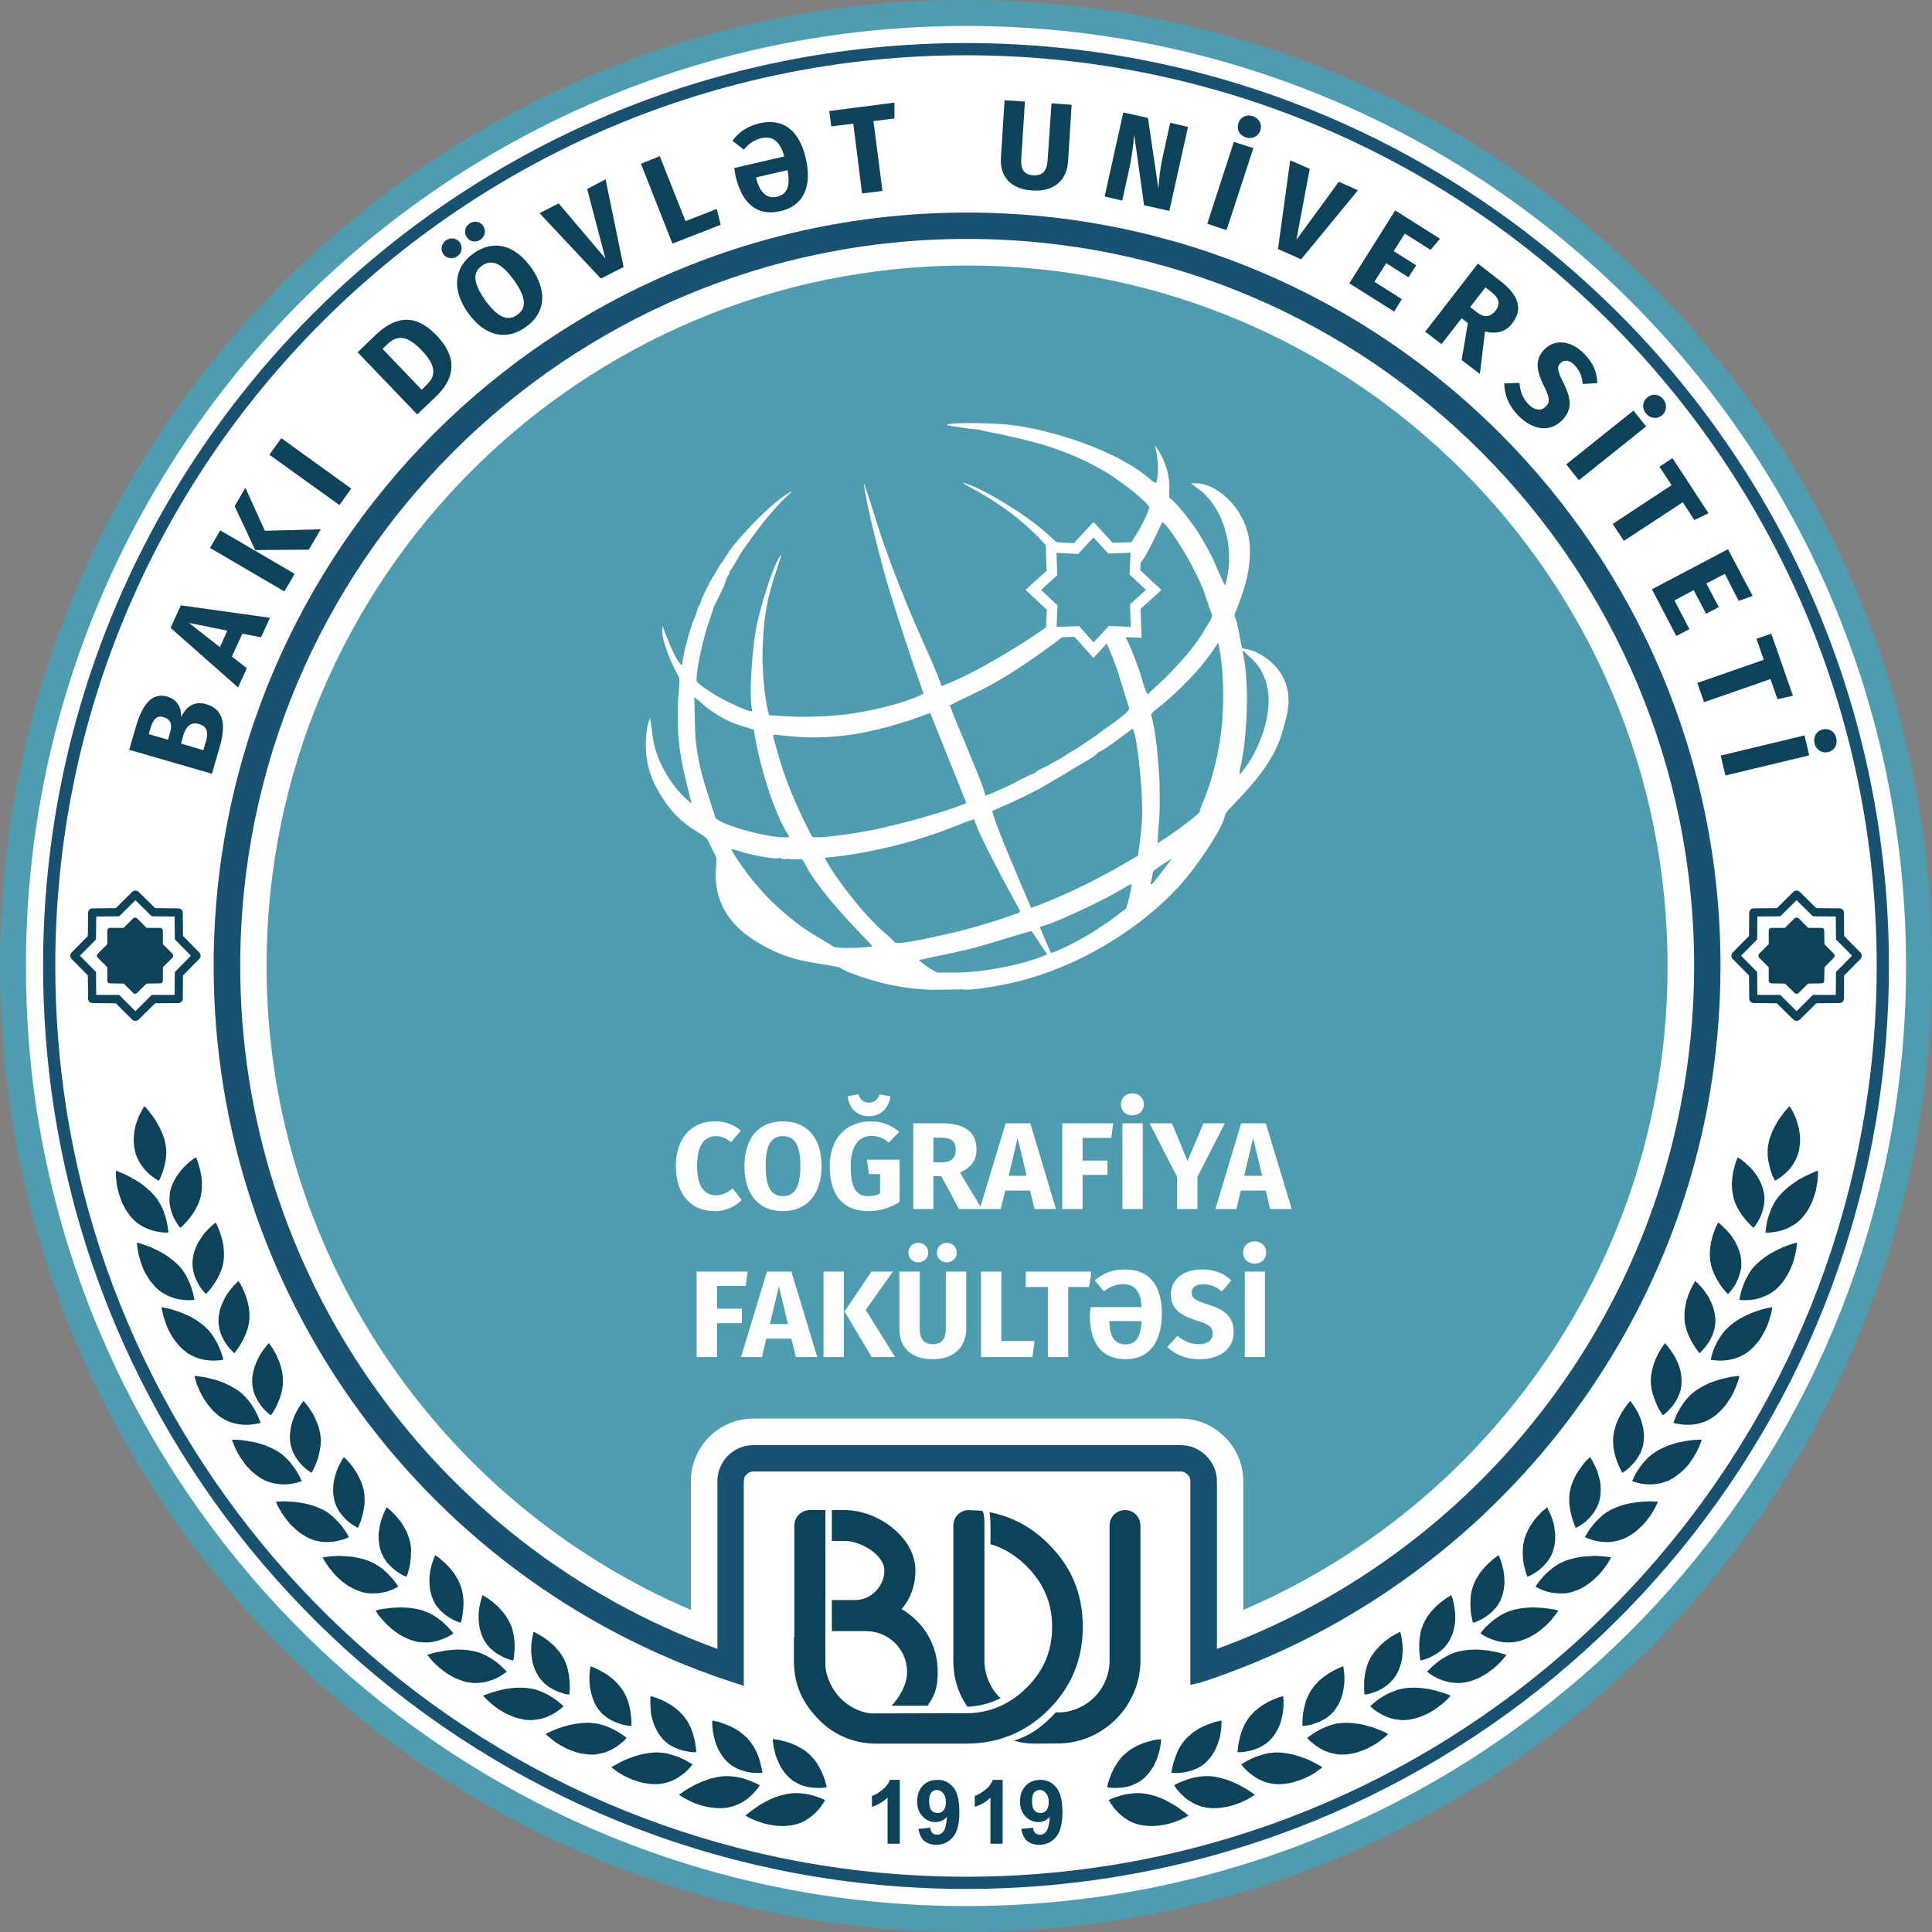
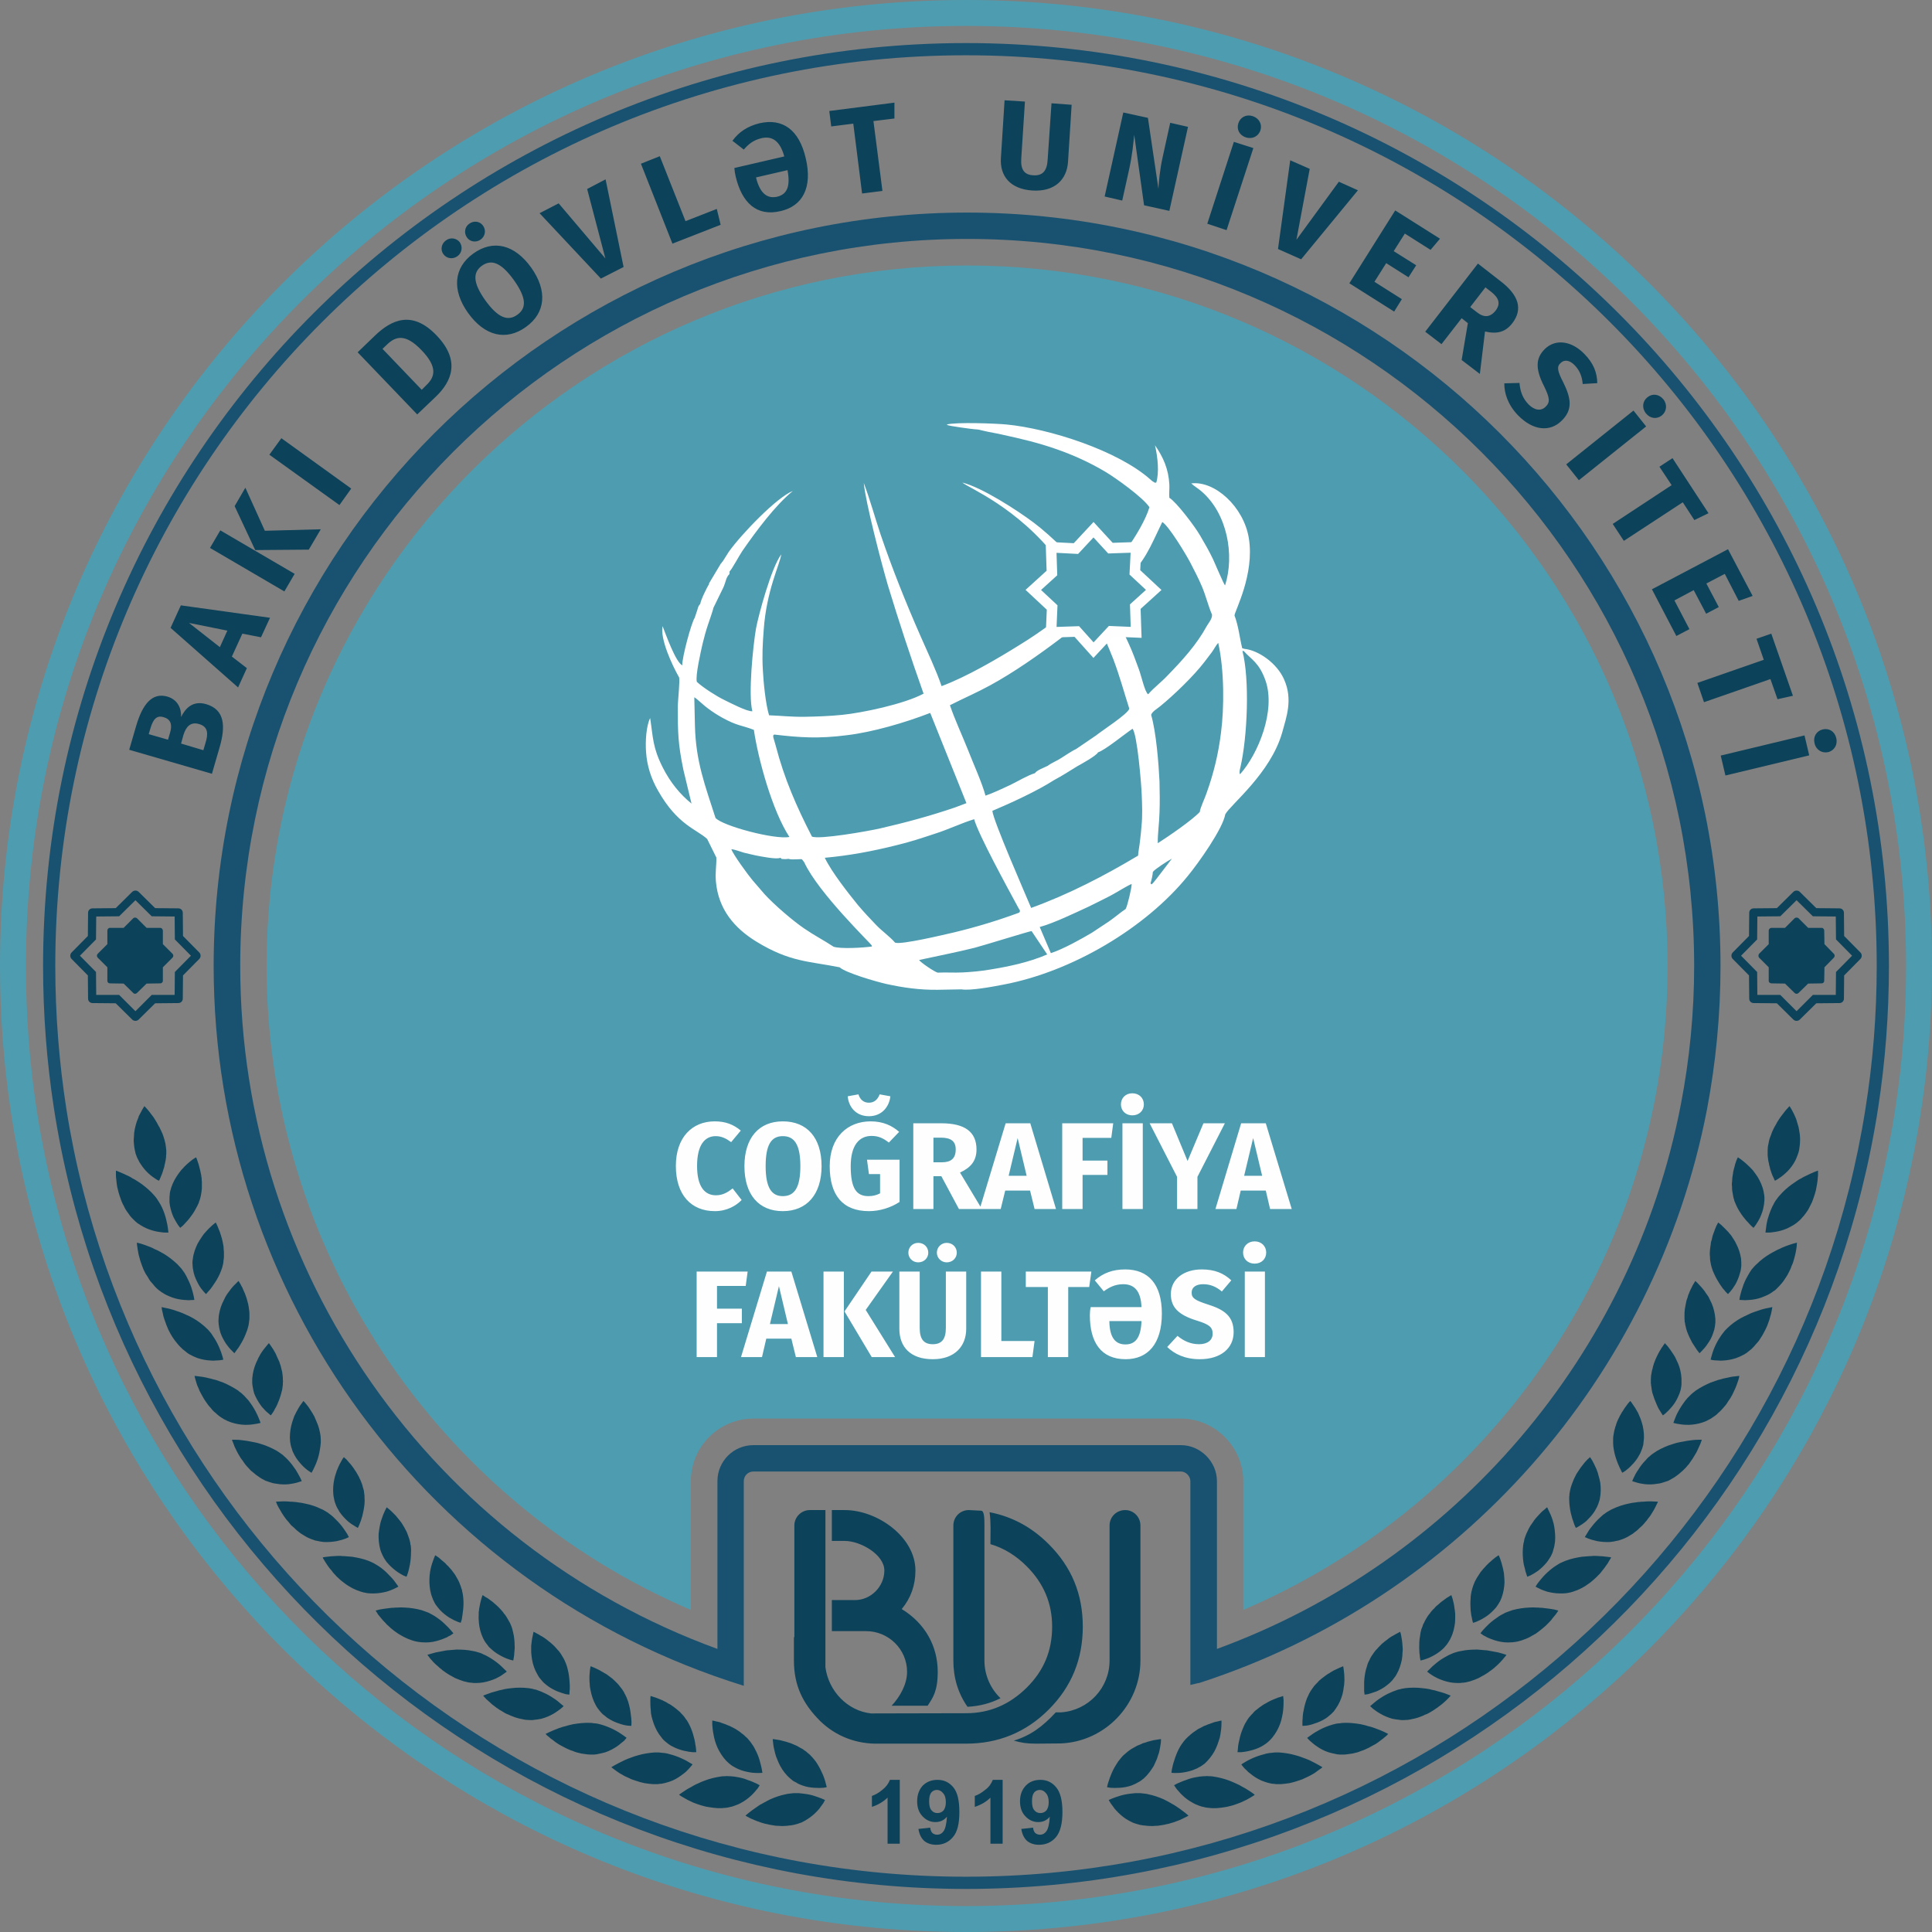
<svg xmlns="http://www.w3.org/2000/svg" xml:space="preserve" width="114.035mm" height="114.035mm" version="1.1" style="shape-rendering:geometricPrecision; text-rendering:geometricPrecision; image-rendering:optimizeQuality; fill-rule:evenodd; clip-rule:evenodd" viewBox="0 0 11403.54 11403.54">
  <rect x="0" y="0" width="11403.54" height="11403.54" fill="#808080" stroke="none" />
  <defs>
    <style type="text/css">
   
    .str0 {stroke:#FEFEFE;stroke-width:61.98;stroke-miterlimit:2.613}
    .fil3 {fill:#0C425A}
    .fil1 {fill:#195270}
    .fil2 {fill:#4E9CB0}
    .fil5 {fill:white}
    .fil0 {fill:white}
    .fil4 {fill:#FEFEFE;fill-rule:nonzero}
   
  </style>
  </defs>
  <g id="Слой_x0020_1">
-     <circle class="fil0" cx="5701.77" cy="5701.77" r="5650" />
    <g id="_2003867576496">
      <path class="fil1" d="M11010.19 6547.93c-406,2566.3 -2628.28,4529.29 -5308.41,4529.29 -2681.4,0 -4903.67,-1962.99 -5309.68,-4529.29 -43,-275.73 -65.77,-557.78 -65.77,-846.16 0,-2968.51 2406.94,-5375.45 5375.45,-5375.45 2968.51,0 5375.45,2406.94 5375.45,5375.45 0,288.38 -22.77,570.43 -67.04,846.16zm-10692.71 -11.38c400.95,2611.84 2658.63,4612.77 5384.3,4612.77 2724.4,0 4982.09,-2000.93 5384.3,-4612.77 41.74,-271.93 63.24,-551.46 63.24,-834.78 0,-3008.99 -2438.56,-5447.54 -5447.54,-5447.54 -3008.99,0 -5447.54,2438.56 -5447.54,5447.54 0,283.32 21.5,562.84 63.24,834.78z" />
      <path class="fil2" d="M61.98 6547.93c409.8,2747.17 2778.79,4855.61 5639.79,4855.61 2861,0 5230,-2108.44 5638.53,-4855.61 41.74,-275.73 63.24,-559.05 63.24,-846.16 0,-3149.38 -2552.39,-5701.77 -5701.77,-5701.77 -3149.38,0 -5701.77,2552.39 -5701.77,5701.77 0,287.11 21.5,570.43 61.98,846.16zm11126.55 -15.18c-400.95,2671.28 -2704.17,4717.75 -5486.75,4717.75 -2782.59,0 -5085.81,-2046.47 -5488.02,-4717.75 -40.47,-270.67 -60.71,-548.93 -60.71,-830.98 0,-3064.64 2484.09,-5548.73 5548.73,-5548.73 3064.64,0 5548.73,2484.09 5548.73,5548.73 0,282.05 -20.24,560.31 -61.98,830.98z" />
      <path class="fil3" d="M10678.81 4458.46l-27.83 -117.63 -494.54 118.89 27.83 117.63 494.54 -118.89zm159.37 -102.45c-8.85,-39.21 -43,-59.45 -79.68,-50.59 -36.68,8.85 -58.18,43 -48.06,82.21 8.85,39.21 44.27,59.45 79.68,51.86 36.68,-8.85 58.18,-44.27 48.06,-83.48zm-9177.47 -1769.47l-70.83 97.39 413.59 297.23 69.56 -97.39 -412.33 -297.23 0.01 0zm-212.49 292.17l-63.24 108.77 121.42 259.29 316.2 -2.53 70.83 -120.16 -330.12 8.85 -115.1 -254.23 0.01 0.01zm-147.98 251.7l-60.71 103.71 438.89 256.76 60.71 -103.71 -438.89 -256.76zm-2.53 689.32l-182.13 -142.92 226.4 45.53 -44.27 97.39zm242.84 -58.18l53.12 -115.1 -526.16 -73.36 -60.71 132.81 398.42 351.62 51.86 -113.83 -88.54 -68.3 61.98 -135.33 110.04 21.5 -0.01 -0.01zm-327.59 623.55l-12.65 43 -131.54 -39.21 13.91 -50.59c15.18,-49.33 43,-79.68 92.33,-64.51 54.39,15.18 54.39,58.18 37.94,111.3l0.01 0.01zm-325.05 -86.01c16.44,-55.65 37.94,-78.42 78.42,-65.77 40.47,11.38 51.86,43 37.94,89.8l-12.65 43 -113.83 -32.89 10.12 -34.15 0 0.01zm180.86 -67.03c2.53,-48.06 -17.71,-101.18 -79.68,-120.16 -91.07,-26.56 -147.98,44.27 -185.93,174.54l-40.47 139.13 488.22 141.66 45.53 -156.84c35.41,-122.69 31.62,-221.34 -79.68,-254.23 -79.68,-22.77 -122.69,25.3 -147.98,75.89l-0.01 0.01zm9513.92 -125.22l-127.75 -366.8 -87.27 30.36 43 123.95 -392.09 136.6 39.21 113.83 392.09 -136.6 41.74 118.89 91.07 -20.24 0 0.01zm-2567.57 -2983.69l-112.57 -50.59 -250.43 342.76 78.42 -418.65 -115.1 -50.59 -72.09 523.63 136.6 60.71 335.18 -407.27 -0.01 0zm484.42 285.85l-264.35 -166.96 -270.67 430.04 264.35 166.96 45.53 -73.36 -161.9 -102.45 69.56 -110.04 131.54 83.48 45.53 -70.83 -132.81 -83.48 65.77 -103.71 151.78 96.13 55.65 -65.77 0.02 -0.01zm127.75 715.88l107.51 82.21 30.36 -250.43c70.83,16.44 120.16,3.79 160.63,-48.06 64.51,-83.48 39.21,-166.96 -70.83,-250.43l-131.54 -102.45 -311.14 402.21 96.13 73.36 118.89 -153.04 36.68 29.09 -36.68 217.55 -0.01 -0.01zm140.39 -428.77l34.15 26.56c46.8,36.68 55.65,70.83 26.56,110.04 -32.89,41.74 -69.56,43 -111.3,10.12l-39.21 -30.36 89.8 -116.36zm584.35 393.36c-73.36,-75.89 -168.22,-92.33 -232.73,-30.36 -54.39,53.12 -59.45,115.1 -5.06,221.34 34.15,69.56 35.41,94.86 8.85,120.16 -27.83,27.83 -65.77,21.5 -101.18,-13.91 -35.41,-36.68 -49.33,-78.42 -53.12,-126.48l-89.8 2.53c0,58.18 20.24,125.22 80.95,188.46 88.54,91.07 188.46,99.92 256.76,32.89 67.04,-64.51 56.92,-131.54 12.65,-222.61 -37.94,-73.36 -41.74,-97.39 -17.71,-118.89 22.77,-22.77 54.39,-16.44 83.48,13.91 27.83,29.09 43,64.51 46.8,110.04l86.01 -5.06c-1.26,-61.98 -21.5,-116.36 -75.89,-172.01l-0.01 -0.01zm465.45 266.87c-25.3,-30.36 -64.51,-35.41 -93.6,-11.38 -29.09,22.77 -34.15,63.24 -8.85,94.86 25.3,31.62 64.51,35.41 93.6,12.65 29.09,-24.03 34.15,-64.51 8.85,-96.13zm-101.19 160.63l-74.62 -93.6 -397.15 317.47 74.62 93.6 397.15 -317.47zm368.06 512.25l-212.49 -325.06 -77.15 50.59 72.09 108.77 -347.82 228.93 65.77 99.92 347.82 -227.67 68.3 104.98 83.48 -40.47 0 0.01zm260.55 488.22l-145.45 -275.73 -449.01 236.52 144.19 275.73 77.15 -40.47 -88.54 -169.48 113.83 -60.71 73.36 139.13 74.62 -39.21 -73.36 -139.13 108.77 -56.92 82.21 159.37 82.21 -29.09 0.02 -0.01zm-4019.57 -2898.95l-118.89 -8.85 -22.77 333.91c-3.79,65.77 -30.36,94.86 -84.74,91.07 -54.39,-2.53 -75.89,-35.41 -70.83,-101.18l21.5 -333.91 -120.16 -7.59 -21.5 338.97c-7.59,106.24 53.12,184.66 184.66,193.52 132.81,8.85 203.63,-64.51 211.22,-166.96l21.5 -338.97 0.01 -0.01zm686.79 130.28l-104.98 -24.03 -44.27 201.11c-17.71,79.68 -22.77,146.72 -25.3,188.46l-61.98 -418.65 -145.45 -31.62 -110.04 495.81 103.71 24.03 40.47 -182.13c20.24,-92.33 25.3,-159.37 30.36,-206.16l58.18 416.12 149.25 32.89 110.04 -495.81 0.01 -0.02zm381.98 -63.24c-37.94,-12.65 -73.36,6.32 -84.74,41.74 -11.38,35.41 5.06,70.83 44.27,83.48 37.94,12.65 74.62,-6.32 86.01,-41.74 11.38,-35.41 -7.59,-70.83 -45.53,-83.48l-0.01 0zm3.79 188.45l-115.1 -36.68 -156.84 483.16 113.83 37.94 158.1 -484.42 0.01 0zm-2914.12 -146.71c-72.09,17.71 -122.69,51.86 -160.63,103.71l67.04 51.86c25.3,-29.09 54.39,-55.65 103.71,-67.04 63.24,-15.18 110.04,15.18 135.33,107.51l-294.7 68.3c1.26,15.18 3.79,34.15 7.59,49.33 36.68,155.57 123.95,239.05 265.61,204.9 127.75,-29.09 189.72,-136.6 147.98,-312.41 -39.21,-169.48 -137.86,-236.52 -271.93,-206.16zm103.71 433.83c-55.65,12.65 -101.18,-15.18 -125.22,-113.83l185.93 -43c18.97,99.92 -5.06,142.92 -60.71,156.84l0 -0.01zm691.85 -555.26l-384.5 49.33 11.38 91.07 130.28 -16.44 51.86 412.33 120.16 -15.18 -53.12 -412.33 123.95 -15.18 0 -93.6 -0.01 0zm-3065.9 1374.85l-102.45 98.66 351.62 366.8 110.04 -104.98c93.6,-89.8 146.72,-212.49 5.06,-360.47 -144.19,-151.78 -266.88,-93.6 -364.27,0l0 -0.01zm72.09 51.86c50.59,-48.06 107.51,-64.51 202.37,34.15 93.6,97.39 82.21,155.57 29.09,206.16l-27.83 27.83 -231.46 -241.58 27.83 -26.56zm346.56 -613.43c-26.56,18.97 -34.15,54.39 -15.18,80.95 18.97,26.56 55.65,31.62 82.21,12.65 27.83,-18.97 32.89,-55.65 15.18,-82.21 -18.97,-25.3 -55.65,-31.62 -82.21,-11.38l0 -0.01zm137.87 -98.66c-26.56,17.71 -32.89,54.39 -13.91,80.95 17.71,26.56 54.39,31.62 80.95,12.65 27.83,-20.24 32.89,-55.65 13.91,-82.21 -17.71,-25.3 -53.12,-31.62 -80.95,-11.38l0 -0.01zm24.03 175.81c-116.36,83.48 -127.75,215.02 -31.62,350.35 98.66,137.86 225.14,166.96 341.5,83.48 117.63,-83.48 127.75,-215.02 31.62,-350.35 -98.66,-137.86 -225.14,-166.96 -341.5,-83.48zm50.59 72.1c55.65,-39.21 112.57,-20.24 188.46,84.74 74.62,104.98 75.89,165.69 20.24,204.9 -54.39,39.21 -112.57,20.24 -188.46,-84.74 -74.62,-104.98 -74.62,-165.69 -20.24,-204.9zm729.8 -509.72l-108.77 56.92 107.51 409.8 -275.73 -325.06 -112.57 58.18 361.74 385.77 134.07 -68.3 -106.24 -517.31 -0.01 0zm319.99 -136.6l-111.3 44.27 185.93 471.77 284.58 -111.3 -22.77 -93.6 -184.66 72.09 -151.78 -383.24 0 0.01z" />
      <path class="fil3" d="M729.81 5476.63l-80.95 0c-8.85,0 -15.18,7.59 -15.18,16.44l0 79.68 -56.92 56.92c-6.32,6.32 -6.32,16.44 0,22.77l56.92 56.92 0 79.68c0,8.85 6.32,15.18 15.18,15.18l80.95 1.26 56.92 55.65c5.06,6.32 15.18,6.32 21.5,0l56.92 -55.65 80.95 -1.26c7.59,0 15.18,-6.32 15.18,-15.18l0 -79.68 56.92 -56.92c6.32,-6.32 6.32,-16.44 0,-22.77l-56.92 -56.92 0 -79.68c0,-8.85 -7.59,-16.44 -15.18,-16.44l-80.95 0 -56.92 -56.92c-6.32,-5.06 -16.44,-5.06 -21.5,0l-56.92 56.92zm69.56 -163.16l-96.13 94.86 -135.33 1.26 -1.26 135.33 -94.86 96.13 94.86 96.13 1.26 135.33 135.33 0 96.13 96.13 96.13 -96.13 135.33 0 1.26 -135.33 94.86 -96.13 -94.86 -96.13 -1.26 -135.33 -135.33 -1.26 -96.13 -94.86zm116.36 46.8l136.6 1.26c15.18,0 26.56,11.38 26.56,26.56l1.26 136.6 96.13 97.39c10.12,10.12 10.12,27.83 0,37.94l-96.13 97.39 -1.26 136.6c0,15.18 -11.38,26.56 -26.56,26.56l-136.6 1.26 -97.39 96.13c-10.12,10.12 -27.83,10.12 -37.94,0l-97.39 -96.13 -136.6 -1.26c-15.18,0 -26.56,-11.38 -26.56,-26.56l-1.26 -136.6 -96.13 -97.39c-10.12,-10.12 -10.12,-27.83 0,-37.94l96.13 -97.39 1.26 -136.6c0,-15.18 11.38,-26.56 26.56,-26.56l136.6 -1.26 97.39 -96.13c10.12,-10.12 27.83,-10.12 37.94,0l97.39 96.13z" />
      <path class="fil3" d="M10535.89 5476.63l-79.68 0c-8.85,0 -16.44,7.59 -16.44,16.44l0 79.68 -56.92 56.92c-5.06,6.32 -5.06,16.44 0,22.77l56.92 56.92 0 79.68c0,8.85 7.59,15.18 16.44,15.18l79.68 1.26 56.92 55.65c6.32,6.32 16.44,6.32 22.77,0l56.92 -55.65 79.68 -1.26c8.85,0 15.18,-6.32 15.18,-15.18l1.26 -79.68 55.65 -56.92c6.32,-6.32 6.32,-16.44 0,-22.77l-55.65 -56.92 -1.26 -79.68c0,-8.85 -6.32,-16.44 -15.18,-16.44l-79.68 0 -56.92 -56.92c-6.32,-5.06 -16.44,-5.06 -22.77,0l-56.92 56.92zm68.3 -163.16l96.13 94.86 135.33 1.26 1.26 135.33 94.86 96.13 -94.86 96.13 -1.26 135.33 -135.33 0 -96.13 96.13 -96.13 -96.13 -135.33 0 -1.26 -135.33 -94.86 -96.13 94.86 -96.13 1.26 -135.33 135.33 -1.26 96.13 -94.86zm-116.36 46.8l-136.6 1.26c-15.18,0 -26.56,11.38 -26.56,26.56l-1.26 136.6 -96.13 97.39c-10.12,10.12 -10.12,27.83 0,37.94l96.13 97.39 1.26 136.6c0,15.18 11.38,26.56 26.56,26.56l136.6 1.26 97.39 96.13c10.12,10.12 27.83,10.12 37.94,0l97.39 -96.13 136.6 -1.26c15.18,0 26.56,-11.38 26.56,-26.56l1.26 -136.6 96.13 -97.39c10.12,-10.12 10.12,-27.83 0,-37.94l-96.13 -97.39 -1.26 -136.6c0,-15.18 -11.38,-26.56 -26.56,-26.56l-136.6 -1.26 -97.39 -96.13c-10.12,-10.12 -27.83,-10.12 -37.94,0l-97.39 96.13z" />
      <path class="fil1" d="M10075.5 6547.93c-306.08,1584.81 -1458.33,2885.04 -2990.01,3383.37l0 0c0,0 -3.79,1.26 -7.59,2.53l-3.79 1.26 0 -1.26c-13.91,3.79 -40.47,10.12 -48.06,11.38l0 -1202.84c0,-30.36 -27.83,-56.92 -55.65,-56.92l-2523.3 0c-31.62,0 -56.92,25.3 -56.92,56.92l0 1205.37 0 0 0 2.53c-1865.6,-578.02 -3129.14,-2307.02 -3129.14,-4248.5 0,-2456.26 1990.81,-4447.08 4447.08,-4447.08 2456.26,0 4447.08,1990.81 4447.08,4447.08 0,289.64 -27.83,571.69 -79.68,846.16l-0.02 0zm-5840.9 3184.79l0 -990.35c0,-117.63 94.86,-212.49 212.49,-212.49l2523.3 0c115.1,0 212.49,97.39 212.49,212.49l0 990.35c1406.47,-514.78 2453.73,-1736.59 2738.32,-3213.89 51.86,-269.4 78.42,-542.6 78.42,-817.07 0,-2370.26 -1921.25,-4291.51 -4291.51,-4291.51 -2368.99,0 -4290.24,1921.25 -4290.24,4291.51 0,1807.42 1132.01,3416.26 2816.74,4030.95l-0.01 0.01z" />
      <path class="fil2" d="M4077.76 9502.53l0 -760.15c0,-203.63 165.69,-369.32 369.32,-369.32l2523.3 0c201.11,0 368.06,168.22 368.06,369.32l0 760.15c1249.63,-536.28 2170.42,-1664.49 2429.7,-3014.05 50.59,-259.29 74.62,-522.37 74.62,-786.71 0,-2284.25 -1850.42,-4134.67 -4134.67,-4134.67 -2282.98,0 -4134.67,1850.42 -4134.67,4134.67 0,1664.49 997.94,3155.7 2504.33,3800.76l0.01 0z" />
      <path class="fil3" d="M4985.9 9095.26c93.6,0 233.99,80.95 233.99,174.54 0,93.6 -78.42,174.54 -173.28,174.54l-136.6 0 0 183.4 202.37 0c131.54,0 241.58,106.24 241.58,240.31 0,73.36 -41.74,146.72 -91.07,199.84l212.49 0c30.36,-46.8 59.45,-84.74 59.45,-199.84 0,-150.51 -73.36,-285.85 -212.49,-370.59 54.39,-65.77 80.95,-141.66 80.95,-227.67 0,-197.31 -223.87,-356.68 -417.39,-356.68l-75.89 0 0 182.13 75.89 0 0 0.02zm-113.84 349.09l0 -349.09 0 -182.13 -92.33 0c-49.33,0 -91.07,40.47 -91.07,91.07l0 658.97 -2.53 0 0 137.86c0,146.72 51.86,254.23 154.31,356.68 94.86,92.33 217.55,137.86 349.09,134.07 170.75,0 342.76,0 513.51,0 189.72,0 352.88,-67.04 486.95,-201.11 135.33,-135.33 201.11,-298.5 201.11,-489.48 0,-192.25 -65.77,-351.62 -201.11,-486.95 -101.18,-101.18 -217.55,-163.16 -349.09,-188.46 8.85,60.71 5.06,126.48 5.06,188.46 78.42,22.77 150.51,67.04 213.75,130.28 99.92,99.92 150.51,217.55 150.51,356.68 0,142.92 -49.33,260.55 -150.51,360.47 -98.66,97.39 -216.28,150.51 -356.68,150.51 -194.78,0 -350.35,1.26 -551.46,1.26l-10.12 0c-139.13,-15.18 -250.43,-131.54 -269.4,-271.93l0 -89.8 0 -123.95 0 -183.4 0.01 -0.01zm938.49 -440.16c0,-44.27 -1.26,-86.01 -18.97,-87.27 -6.32,0 -67.04,-3.79 -73.36,-3.79 -50.59,0 -91.07,40.47 -91.07,91.07l0 796.83c0,102.45 27.83,193.52 83.48,273.2 70.83,-3.79 135.33,-20.24 194.78,-50.59 -58.18,-55.65 -94.86,-135.33 -94.86,-222.61l0 -796.83 0 -0.01zm173.28 1269.87c46.8,12.65 74.62,17.71 131.54,17.71 6.32,0 139.13,-1.26 145.45,-1.26 260.55,-10.12 470.51,-227.67 470.51,-489.48l0 -796.83c0,-50.59 -40.47,-91.07 -89.8,-91.07 -51.86,0 -92.33,40.47 -92.33,91.07l0 796.83c0,161.9 -125.22,294.7 -285.85,306.08 -2.53,0 -10.12,0 -31.62,0 -79.68,86.01 -149.25,136.6 -247.9,166.96l0 -0.01z" />
      <path class="fil3" d="M5918.06 10882.44l-72.09 0 0 -271.93c-25.3,25.3 -56.92,43 -92.33,54.39l0 -64.51c18.97,-6.32 39.21,-17.71 60.71,-35.41 22.77,-16.44 36.68,-36.68 45.53,-59.45l58.18 0 0 376.91zm110.04 -87.27l69.56 -7.59c1.26,13.91 6.32,25.3 12.65,31.62 7.59,6.32 16.44,10.12 29.09,10.12 13.91,0 26.56,-6.32 36.68,-20.24 10.12,-13.91 17.71,-41.74 20.24,-86.01 -17.71,21.5 -40.47,31.62 -68.3,31.62 -29.09,0 -54.39,-11.38 -75.89,-34.15 -21.5,-22.77 -31.62,-51.86 -31.62,-88.54 0,-37.94 11.38,-68.3 34.15,-92.33 21.5,-22.77 50.59,-34.15 86.01,-34.15 37.94,0 68.3,13.91 93.6,44.27 24.03,29.09 36.68,77.15 36.68,145.45 0,68.3 -12.65,117.63 -37.94,147.98 -25.3,30.36 -59.45,45.53 -99.92,45.53 -29.09,0 -51.86,-7.59 -70.83,-22.77 -17.71,-16.44 -29.09,-39.21 -34.15,-70.83l-0.01 0.02zm161.9 -156.84c0,-24.03 -5.06,-41.74 -16.44,-54.39 -10.12,-12.65 -22.77,-18.97 -36.68,-18.97 -12.65,0 -24.03,5.06 -32.89,15.18 -8.85,11.38 -12.65,27.83 -12.65,51.86 0,24.03 3.79,41.74 13.91,53.12 8.85,11.38 21.5,16.44 35.41,16.44 13.91,0 25.3,-5.06 35.41,-15.18 8.85,-11.38 13.91,-27.83 13.91,-48.06l0.02 0zm-879.05 244.11l-72.09 0 0 -271.93c-26.56,25.3 -56.92,43 -92.33,54.39l0 -64.51c18.97,-6.32 39.21,-17.71 60.71,-35.41 21.5,-16.44 36.68,-36.68 45.53,-59.45l58.18 0 0 376.91zm110.04 -87.27l69.56 -7.59c1.26,13.91 6.32,25.3 12.65,31.62 7.59,6.32 16.44,10.12 29.09,10.12 13.91,0 26.56,-6.32 36.68,-20.24 10.12,-13.91 17.71,-41.74 20.24,-86.01 -17.71,21.5 -40.47,31.62 -68.3,31.62 -29.09,0 -54.39,-11.38 -75.89,-34.15 -21.5,-22.77 -31.62,-51.86 -31.62,-88.54 0,-37.94 11.38,-68.3 32.89,-92.33 22.77,-22.77 51.86,-34.15 87.27,-34.15 37.94,0 68.3,13.91 93.6,44.27 24.03,29.09 35.41,77.15 35.41,145.45 0,68.3 -11.38,117.63 -37.94,147.98 -25.3,30.36 -58.18,45.53 -98.66,45.53 -29.09,0 -51.86,-7.59 -70.83,-22.77 -17.71,-16.44 -29.09,-39.21 -34.15,-70.83l0 0.02zm161.9 -156.84c0,-24.03 -5.06,-41.74 -16.44,-54.39 -10.12,-12.65 -22.77,-18.97 -36.68,-18.97 -12.65,0 -24.03,5.06 -32.89,15.18 -8.85,11.38 -12.65,27.83 -12.65,51.86 0,24.03 3.79,41.74 13.91,53.12 8.85,11.38 21.5,16.44 35.41,16.44 13.91,0 25.3,-5.06 35.41,-15.18 8.85,-11.38 13.91,-27.83 13.91,-48.06l0.02 0z" />
      <path class="fil3" d="M10562.45 6528.96c0,0 5.06,6.32 12.65,20.24 3.79,6.32 7.59,13.91 12.65,24.03 1.26,3.79 3.79,8.85 6.32,13.91 1.26,2.53 2.53,6.32 3.79,8.85 1.26,2.53 2.53,5.06 3.79,8.85 3.79,11.38 7.59,24.03 11.38,37.94 2.53,7.59 3.79,13.91 5.06,21.5 1.26,7.59 2.53,15.18 3.79,22.77 1.26,8.85 2.53,16.44 2.53,24.03 0,8.85 1.26,16.44 0,25.3 0,16.44 -2.53,32.89 -5.06,50.59 -1.26,7.59 -3.79,15.18 -6.32,22.77 -2.53,6.32 -5.06,13.91 -7.59,20.24 -2.53,7.59 -6.32,13.91 -8.85,20.24 -3.79,6.32 -7.59,12.65 -10.12,17.71 -15.18,24.03 -31.62,43 -49.33,58.18 -16.44,15.18 -31.62,25.3 -43,32.89 -11.38,7.59 -17.71,10.12 -17.71,10.12 0,0 -3.79,-6.32 -8.85,-18.97 -6.32,-11.38 -12.65,-29.09 -18.97,-49.33 -1.26,-5.06 -2.53,-11.38 -3.79,-16.44 -1.26,-2.53 -1.26,-5.06 -2.53,-8.85 0,-2.53 -1.26,-5.06 -1.26,-8.85 -3.79,-11.38 -5.06,-24.03 -6.32,-36.68 -1.26,-6.32 -1.26,-12.65 -1.26,-18.97 0,-6.32 0,-12.65 0,-20.24 0,-12.65 1.26,-26.56 5.06,-40.47 2.53,-16.44 6.32,-31.62 12.65,-45.53 1.26,-3.79 2.53,-6.32 3.79,-10.12 1.26,-3.79 2.53,-7.59 3.79,-11.38 2.53,-6.32 6.32,-12.65 8.85,-18.97 3.79,-7.59 6.32,-13.91 10.12,-18.97 3.79,-6.32 7.59,-12.65 10.12,-18.97 7.59,-11.38 13.91,-22.77 21.5,-32.89 7.59,-8.85 13.91,-18.97 20.24,-26.56 6.32,-7.59 11.38,-15.18 16.44,-20.24 10.12,-11.38 16.44,-17.71 16.44,-17.71l0 -0.02zm-3786.85 4061.31c-7.59,-2.53 -15.18,-2.53 -22.77,-3.79 -7.59,-1.26 -15.18,-1.26 -21.5,-2.53 -7.59,0 -15.18,0 -21.5,0 -7.59,0 -13.91,0 -20.24,1.26 -27.83,2.53 -51.86,6.32 -73.36,12.65 -21.5,6.32 -39.21,12.65 -51.86,17.71 -12.65,5.06 -20.24,8.85 -20.24,8.85 0,0 3.79,7.59 11.38,18.97 3.79,5.06 7.59,11.38 13.91,18.97 5.06,7.59 11.38,16.44 18.97,24.03 15.18,16.44 34.15,34.15 56.92,49.33 12.65,7.59 25.3,15.18 39.21,21.5 2.53,1.26 6.32,2.53 10.12,3.79 3.79,1.26 7.59,2.53 11.38,3.79 7.59,2.53 15.18,3.79 22.77,6.32 8.85,1.26 17.71,3.79 27.83,3.79 8.85,1.26 17.71,2.53 26.56,2.53 8.85,0 17.71,1.26 26.56,0 8.85,0 16.44,-1.26 25.3,-1.26 8.85,-1.26 16.44,-2.53 25.3,-3.79 7.59,-1.26 16.44,-2.53 24.03,-5.06 7.59,-1.26 15.18,-2.53 21.5,-5.06 7.59,-2.53 15.18,-3.79 21.5,-6.32 12.65,-5.06 25.3,-8.85 36.68,-13.91 10.12,-3.79 18.97,-8.85 26.56,-12.65 7.59,-3.79 13.91,-6.32 17.71,-8.85 3.79,-2.53 6.32,-3.79 6.32,-3.79 0,0 -6.32,-6.32 -18.97,-16.44 -12.65,-8.85 -29.09,-22.77 -50.59,-36.68 -6.32,-3.79 -11.38,-7.59 -17.71,-11.38 -6.32,-2.53 -11.38,-6.32 -17.71,-10.12 -12.65,-7.59 -26.56,-13.91 -40.47,-21.5 -29.09,-12.65 -60.71,-24.03 -93.6,-30.36l0.01 0zm3727.4 -3532.62c-5.06,5.06 -10.12,11.38 -13.91,17.71 -5.06,6.32 -8.85,11.38 -12.65,17.71 -3.79,6.32 -7.59,12.65 -10.12,18.97 -3.79,6.32 -6.32,11.38 -8.85,17.71 -11.38,25.3 -18.97,49.33 -25.3,70.83 -5.06,21.5 -7.59,39.21 -8.85,53.12 -2.53,13.91 -2.53,21.5 -2.53,21.5 0,0 7.59,0 21.5,0 6.32,0 15.18,-1.26 24.03,-2.53 8.85,-1.26 18.97,-2.53 30.36,-5.06 21.5,-5.06 46.8,-12.65 70.83,-26.56 12.65,-6.32 25.3,-13.91 36.68,-22.77 2.53,-2.53 6.32,-5.06 8.85,-7.59 2.53,-2.53 6.32,-5.06 8.85,-7.59 6.32,-5.06 11.38,-11.38 16.44,-17.71 6.32,-6.32 12.65,-13.91 17.71,-21.5 5.06,-6.32 10.12,-13.91 15.18,-21.5 3.79,-7.59 8.85,-15.18 12.65,-24.03 3.79,-7.59 7.59,-15.18 11.38,-22.77 2.53,-7.59 6.32,-16.44 8.85,-24.03 2.53,-7.59 5.06,-15.18 7.59,-22.77 2.53,-7.59 3.79,-15.18 6.32,-22.77 1.26,-6.32 2.53,-13.91 3.79,-20.24 2.53,-13.91 5.06,-26.56 6.32,-39.21 1.26,-11.38 1.26,-21.5 2.53,-29.09 0,-8.85 0,-15.18 0,-20.24 0,-5.06 0,-7.59 0,-7.59 0,0 -8.85,2.53 -24.03,8.85 -13.91,6.32 -34.15,15.18 -56.92,26.56 -6.32,2.53 -11.38,6.32 -17.71,10.12 -6.32,2.53 -12.65,6.32 -18.97,10.12 -11.38,7.59 -24.03,16.44 -36.68,25.3 -26.56,18.97 -50.59,40.47 -73.36,67.04l0.02 0.01zm-135.33 404.74c-6.32,5.06 -11.38,11.38 -16.44,16.44 -5.06,5.06 -8.85,11.38 -13.91,16.44 -3.79,6.32 -7.59,12.65 -11.38,17.71 -3.79,6.32 -7.59,12.65 -10.12,17.71 -13.91,24.03 -24.03,46.8 -30.36,68.3 -7.59,20.24 -11.38,39.21 -15.18,51.86 -2.53,13.91 -3.79,21.5 -3.79,21.5 0,0 8.85,1.26 21.5,1.26 7.59,1.26 15.18,1.26 24.03,0 10.12,0 20.24,-1.26 31.62,-2.53 21.5,-2.53 46.8,-8.85 72.09,-20.24 12.65,-5.06 26.56,-11.38 39.21,-20.24 2.53,-1.26 6.32,-3.79 8.85,-6.32 3.79,-2.53 6.32,-5.06 10.12,-6.32 6.32,-5.06 11.38,-10.12 17.71,-16.44 6.32,-6.32 12.65,-12.65 18.97,-20.24 6.32,-6.32 11.38,-13.91 16.44,-20.24 5.06,-7.59 10.12,-15.18 15.18,-22.77 5.06,-7.59 8.85,-13.91 12.65,-21.5 3.79,-7.59 7.59,-15.18 11.38,-22.77 3.79,-7.59 6.32,-15.18 8.85,-22.77 3.79,-7.59 6.32,-13.91 8.85,-21.5 2.53,-7.59 3.79,-13.91 6.32,-21.5 3.79,-12.65 6.32,-25.3 8.85,-36.68 2.53,-11.38 3.79,-21.5 5.06,-30.36 1.26,-7.59 1.26,-15.18 1.26,-18.97 1.26,-5.06 1.26,-7.59 1.26,-7.59 0,0 -8.85,2.53 -24.03,6.32 -15.18,5.06 -36.68,11.38 -59.45,21.5 -6.32,2.53 -12.65,5.06 -18.97,8.85 -6.32,2.53 -12.65,5.06 -18.97,8.85 -12.65,6.32 -26.56,13.91 -39.21,21.5 -27.83,16.44 -54.39,36.68 -78.42,60.71l0.03 0.03zm-155.57 361.73c-5.06,5.06 -11.38,10.12 -16.44,15.18 -5.06,5.06 -10.12,10.12 -15.18,15.18 -5.06,6.32 -8.85,11.38 -12.65,16.44 -5.06,6.32 -8.85,11.38 -12.65,17.71 -15.18,21.5 -26.56,44.27 -35.41,64.51 -8.85,20.24 -13.91,39.21 -17.71,51.86 -3.79,12.65 -5.06,20.24 -5.06,20.24 0,0 7.59,2.53 20.24,3.79 7.59,0 15.18,1.26 24.03,1.26 10.12,1.26 20.24,1.26 31.62,0 21.5,-1.26 46.8,-5.06 73.36,-13.91 13.91,-5.06 26.56,-10.12 40.47,-17.71 3.79,-1.26 6.32,-3.79 10.12,-5.06 2.53,-2.53 6.32,-5.06 10.12,-6.32 6.32,-5.06 12.65,-10.12 18.97,-15.18 7.59,-5.06 13.91,-11.38 20.24,-17.71 6.32,-6.32 12.65,-13.91 17.71,-20.24 6.32,-6.32 12.65,-13.91 17.71,-20.24 5.06,-7.59 8.85,-13.91 13.91,-21.5 5.06,-7.59 8.85,-13.91 12.65,-21.5 3.79,-7.59 7.59,-15.18 11.38,-21.5 3.79,-7.59 6.32,-13.91 10.12,-21.5 2.53,-6.32 5.06,-13.91 7.59,-20.24 5.06,-12.65 8.85,-25.3 11.38,-36.68 3.79,-11.38 6.32,-21.5 7.59,-29.09 1.26,-8.85 2.53,-15.18 3.79,-20.24 0,-3.79 1.26,-6.32 1.26,-6.32 0,0 -10.12,1.26 -25.3,5.06 -15.18,2.53 -36.68,7.59 -60.71,16.44 -6.32,2.53 -12.65,3.79 -18.97,6.32 -6.32,2.53 -12.65,5.06 -20.24,7.59 -12.65,6.32 -26.56,12.65 -40.47,18.97 -29.09,13.91 -56.92,31.62 -83.48,54.39l0.01 0zm-202.37 383.24c-6.32,5.06 -12.65,10.12 -17.71,13.91 -6.32,5.06 -11.38,10.12 -16.44,15.18 -5.06,5.06 -10.12,10.12 -15.18,15.18 -3.79,5.06 -8.85,10.12 -12.65,15.18 -16.44,21.5 -30.36,43 -40.47,61.98 -11.38,18.97 -17.71,36.68 -22.77,49.33 -5.06,12.65 -7.59,20.24 -7.59,20.24 0,0 7.59,2.53 20.24,5.06 7.59,1.26 15.18,2.53 24.03,3.79 10.12,1.26 20.24,2.53 30.36,2.53 22.77,1.26 49.33,-1.26 75.89,-7.59 13.91,-3.79 27.83,-7.59 41.74,-13.91 2.53,-1.26 6.32,-2.53 10.12,-5.06 3.79,-1.26 6.32,-3.79 10.12,-5.06 7.59,-3.79 13.91,-7.59 20.24,-12.65 7.59,-5.06 15.18,-10.12 22.77,-16.44 6.32,-6.32 12.65,-12.65 18.97,-17.71 6.32,-6.32 12.65,-12.65 18.97,-20.24 5.06,-6.32 11.38,-12.65 16.44,-18.97 5.06,-7.59 10.12,-13.91 13.91,-21.5 5.06,-6.32 8.85,-12.65 13.91,-20.24 3.79,-6.32 7.59,-13.91 11.38,-20.24 2.53,-6.32 6.32,-12.65 8.85,-18.97 6.32,-12.65 11.38,-25.3 15.18,-35.41 3.79,-11.38 7.59,-21.5 10.12,-29.09 2.53,-7.59 3.79,-13.91 5.06,-18.97 1.26,-5.06 1.26,-6.32 1.26,-6.32 0,0 -8.85,0 -24.03,2.53 -16.44,1.26 -37.94,5.06 -63.24,11.38 -6.32,1.26 -12.65,2.53 -18.97,5.06 -6.32,1.26 -13.91,3.79 -20.24,5.06 -13.91,5.06 -29.09,10.12 -43,15.18 -29.09,12.65 -59.45,27.83 -87.27,46.8l0 -0.02zm-227.67 355.41c-6.32,3.79 -12.65,8.85 -18.97,12.65 -6.32,3.79 -12.65,8.85 -17.71,12.65 -5.06,5.06 -11.38,10.12 -16.44,13.91 -5.06,5.06 -10.12,10.12 -13.91,15.18 -18.97,18.97 -34.15,39.21 -45.53,58.18 -12.65,17.71 -21.5,35.41 -26.56,46.8 -6.32,12.65 -8.85,20.24 -8.85,20.24 0,0 6.32,2.53 20.24,6.32 6.32,2.53 13.91,3.79 22.77,6.32 8.85,1.26 18.97,3.79 30.36,5.06 22.77,2.53 48.06,2.53 75.89,-2.53 13.91,-1.26 27.83,-5.06 41.74,-10.12 3.79,-1.26 7.59,-2.53 11.38,-3.79 3.79,-1.26 7.59,-2.53 11.38,-3.79 6.32,-3.79 13.91,-7.59 20.24,-11.38 8.85,-5.06 16.44,-8.85 24.03,-15.18 7.59,-5.06 13.91,-10.12 21.5,-16.44 6.32,-5.06 12.65,-11.38 18.97,-16.44 6.32,-6.32 12.65,-12.65 18.97,-18.97 5.06,-6.32 10.12,-12.65 16.44,-18.97 5.06,-6.32 8.85,-13.91 13.91,-20.24 5.06,-6.32 8.85,-12.65 12.65,-18.97 3.79,-6.32 7.59,-12.65 11.38,-18.97 7.59,-11.38 12.65,-22.77 17.71,-34.15 5.06,-10.12 8.85,-18.97 12.65,-27.83 2.53,-7.59 5.06,-13.91 6.32,-17.71 1.26,-5.06 2.53,-6.32 2.53,-6.32 0,0 -8.85,-1.26 -25.3,0 -15.18,0 -37.94,2.53 -63.24,6.32 -6.32,1.26 -12.65,2.53 -18.97,3.79 -7.59,1.26 -13.91,2.53 -21.5,3.79 -13.91,2.53 -29.09,6.32 -43,11.38 -30.36,8.85 -61.98,22.77 -91.07,39.21l-0.01 0zm-264.34 344.03c-6.32,2.53 -12.65,6.32 -18.97,10.12 -7.59,3.79 -12.65,7.59 -18.97,11.38 -6.32,5.06 -11.38,8.85 -17.71,12.65 -5.06,5.06 -10.12,8.85 -15.18,13.91 -20.24,17.71 -36.68,36.68 -50.59,54.39 -13.91,16.44 -24.03,32.89 -30.36,44.27 -7.59,11.38 -11.38,18.97 -11.38,18.97 0,0 7.59,3.79 20.24,8.85 6.32,2.53 13.91,5.06 22.77,7.59 8.85,2.53 18.97,5.06 30.36,7.59 21.5,3.79 46.8,6.32 74.62,5.06 13.91,-1.26 29.09,-3.79 43,-7.59 3.79,0 7.59,-1.26 11.38,-2.53 3.79,-1.26 7.59,-2.53 11.38,-3.79 7.59,-2.53 15.18,-5.06 22.77,-8.85 7.59,-3.79 16.44,-7.59 24.03,-12.65 7.59,-5.06 15.18,-8.85 22.77,-13.91 6.32,-5.06 13.91,-11.38 21.5,-16.44 6.32,-5.06 12.65,-11.38 18.97,-17.71 6.32,-5.06 12.65,-11.38 17.71,-16.44 6.32,-6.32 11.38,-12.65 16.44,-18.97 5.06,-5.06 10.12,-11.38 13.91,-17.71 5.06,-6.32 8.85,-11.38 13.91,-17.71 7.59,-11.38 13.91,-22.77 20.24,-32.89 6.32,-10.12 10.12,-18.97 13.91,-26.56 3.79,-7.59 6.32,-12.65 8.85,-17.71 1.26,-3.79 2.53,-6.32 2.53,-6.32 0,0 -8.85,-1.26 -25.3,-1.26 -15.18,-1.26 -36.68,-1.26 -63.24,1.26 -6.32,0 -12.65,0 -18.97,1.26 -7.59,0 -13.91,1.26 -21.5,2.53 -15.18,1.26 -29.09,3.79 -45.53,7.59 -30.36,6.32 -61.98,16.44 -93.6,31.62l0.01 0zm-278.26 306.09c-7.59,2.53 -13.91,6.32 -20.24,8.85 -7.59,2.53 -13.91,6.32 -20.24,10.12 -6.32,3.79 -11.38,7.59 -17.71,11.38 -6.32,3.79 -11.38,7.59 -16.44,11.38 -21.5,16.44 -40.47,34.15 -55.65,50.59 -13.91,15.18 -25.3,30.36 -34.15,41.74 -7.59,11.38 -11.38,17.71 -11.38,17.71 0,0 6.32,5.06 18.97,10.12 6.32,3.79 12.65,6.32 21.5,10.12 8.85,3.79 18.97,6.32 29.09,10.12 21.5,5.06 46.8,10.12 74.62,10.12 13.91,0 29.09,0 44.27,-2.53 3.79,-1.26 7.59,-1.26 11.38,-2.53 3.79,0 7.59,-1.26 11.38,-2.53 7.59,-2.53 15.18,-3.79 22.77,-7.59 8.85,-2.53 16.44,-6.32 25.3,-10.12 7.59,-3.79 16.44,-7.59 24.03,-12.65 7.59,-3.79 15.18,-8.85 21.5,-13.91 7.59,-5.06 15.18,-10.12 21.5,-15.18 6.32,-5.06 12.65,-11.38 18.97,-16.44 6.32,-5.06 12.65,-11.38 17.71,-16.44 5.06,-6.32 11.38,-11.38 16.44,-16.44 5.06,-6.32 8.85,-11.38 13.91,-17.71 8.85,-10.12 16.44,-20.24 22.77,-30.36 7.59,-8.85 12.65,-17.71 16.44,-25.3 5.06,-7.59 7.59,-12.65 10.12,-16.44 2.53,-5.06 3.79,-6.32 3.79,-6.32 0,0 -8.85,-2.53 -25.3,-3.79 -15.18,-2.53 -36.68,-3.79 -63.24,-5.06 -6.32,0 -12.65,0 -18.97,0 -7.59,1.26 -15.18,1.26 -21.5,1.26 -15.18,1.26 -30.36,2.53 -45.53,3.79 -31.62,5.06 -63.24,11.38 -96.13,24.03l0.02 0.01zm-312.41 290.9c-7.59,2.53 -15.18,5.06 -21.5,7.59 -7.59,2.53 -13.91,5.06 -20.24,7.59 -7.59,3.79 -12.65,6.32 -18.97,10.12 -6.32,3.79 -12.65,6.32 -17.71,10.12 -22.77,15.18 -43,30.36 -59.45,45.53 -16.44,15.18 -29.09,29.09 -37.94,39.21 -8.85,10.12 -12.65,16.44 -12.65,16.44 0,0 6.32,5.06 17.71,12.65 6.32,2.53 12.65,6.32 21.5,11.38 7.59,3.79 17.71,7.59 27.83,11.38 20.24,7.59 45.53,15.18 73.36,17.71 13.91,1.26 29.09,1.26 44.27,0 3.79,0 7.59,0 11.38,-1.26 3.79,0 7.59,0 11.38,-1.26 7.59,-1.26 15.18,-2.53 22.77,-5.06 10.12,-2.53 17.71,-5.06 26.56,-8.85 8.85,-2.53 16.44,-6.32 25.3,-10.12 7.59,-3.79 15.18,-7.59 22.77,-12.65 7.59,-3.79 15.18,-8.85 22.77,-12.65 6.32,-5.06 13.91,-10.12 20.24,-15.18 6.32,-5.06 12.65,-10.12 18.97,-15.18 6.32,-5.06 11.38,-10.12 17.71,-15.18 5.06,-5.06 10.12,-10.12 15.18,-15.18 10.12,-10.12 18.97,-18.97 25.3,-29.09 7.59,-8.85 13.91,-16.44 18.97,-22.77 5.06,-7.59 8.85,-12.65 11.38,-16.44 2.53,-3.79 3.79,-6.32 3.79,-6.32 0,0 -8.85,-2.53 -24.03,-6.32 -15.18,-2.53 -36.68,-6.32 -63.24,-8.85 -6.32,-1.26 -12.65,-1.26 -18.97,-1.26 -7.59,-1.26 -15.18,-1.26 -21.5,-1.26 -15.18,-1.26 -30.36,-1.26 -45.53,0 -31.62,1.26 -64.51,6.32 -97.39,15.18l-0.02 -0.02zm-304.82 241.58c-7.59,1.26 -15.18,2.53 -22.77,5.06 -6.32,2.53 -13.91,3.79 -20.24,6.32 -6.32,2.53 -12.65,5.06 -20.24,8.85 -6.32,2.53 -11.38,5.06 -17.71,8.85 -24.03,12.65 -45.53,26.56 -61.98,40.47 -17.71,13.91 -31.62,26.56 -40.47,36.68 -10.12,8.85 -15.18,15.18 -15.18,15.18 0,0 6.32,5.06 16.44,12.65 6.32,3.79 12.65,8.85 21.5,13.91 7.59,3.79 16.44,8.85 26.56,13.91 20.24,8.85 44.27,17.71 72.09,22.77 13.91,2.53 27.83,3.79 43,3.79 3.79,0 7.59,0 11.38,0 5.06,0 8.85,0 12.65,-1.26 7.59,0 15.18,-1.26 24.03,-2.53 8.85,-2.53 17.71,-3.79 26.56,-6.32 7.59,-2.53 16.44,-6.32 25.3,-8.85 7.59,-3.79 16.44,-6.32 24.03,-10.12 7.59,-3.79 15.18,-8.85 22.77,-12.65 7.59,-3.79 15.18,-7.59 21.5,-12.65 7.59,-3.79 13.91,-8.85 20.24,-13.91 6.32,-3.79 12.65,-8.85 18.97,-13.91 5.06,-3.79 11.38,-8.85 16.44,-13.91 10.12,-8.85 20.24,-17.71 27.83,-26.56 7.59,-8.85 15.18,-15.18 20.24,-22.77 5.06,-6.32 10.12,-11.38 12.65,-15.18 2.53,-3.79 3.79,-5.06 3.79,-5.06 0,0 -8.85,-3.79 -22.77,-7.59 -15.18,-5.06 -36.68,-10.12 -61.98,-13.91 -6.32,-1.26 -12.65,-2.53 -20.24,-3.79 -6.32,-1.26 -13.91,-2.53 -21.5,-2.53 -13.91,-1.26 -29.09,-2.53 -44.27,-3.79 -31.62,0 -65.77,1.26 -98.66,8.85l0.04 0zm-327.59 218.81c-7.59,1.26 -15.18,2.53 -21.5,3.79 -7.59,2.53 -15.18,3.79 -21.5,5.06 -7.59,2.53 -13.91,5.06 -20.24,7.59 -6.32,2.53 -12.65,3.79 -18.97,7.59 -25.3,10.12 -46.8,22.77 -65.77,35.41 -17.71,11.38 -32.89,24.03 -43,32.89 -10.12,8.85 -16.44,13.91 -16.44,13.91 0,0 6.32,6.32 16.44,15.18 5.06,3.79 11.38,8.85 18.97,13.91 7.59,5.06 16.44,11.38 26.56,16.44 18.97,11.38 43,21.5 69.56,29.09 13.91,2.53 27.83,5.06 43,6.32 3.79,1.26 7.59,1.26 11.38,1.26 3.79,0 8.85,0 12.65,0 7.59,0 15.18,-1.26 24.03,-1.26 8.85,-1.26 17.71,-2.53 26.56,-5.06 8.85,-1.26 17.71,-3.79 26.56,-6.32 7.59,-2.53 16.44,-5.06 25.3,-8.85 7.59,-2.53 15.18,-6.32 22.77,-10.12 8.85,-2.53 16.44,-6.32 22.77,-10.12 7.59,-3.79 15.18,-8.85 21.5,-12.65 6.32,-3.79 12.65,-7.59 18.97,-12.65 6.32,-3.79 12.65,-7.59 17.71,-12.65 11.38,-7.59 21.5,-16.44 30.36,-24.03 8.85,-7.59 16.44,-15.18 21.5,-20.24 6.32,-6.32 11.38,-11.38 13.91,-15.18 2.53,-2.53 5.06,-5.06 5.06,-5.06 0,0 -8.85,-3.79 -22.77,-8.85 -15.18,-6.32 -36.68,-12.65 -60.71,-18.97 -6.32,-2.53 -12.65,-3.79 -20.24,-5.06 -6.32,-1.26 -12.65,-2.53 -20.24,-5.06 -13.91,-2.53 -29.09,-5.06 -45.53,-6.32 -30.36,-3.79 -64.51,-3.79 -98.66,0l0.01 0.01zm-364.26 204.9c-7.59,0 -15.18,1.26 -21.5,2.53 -7.59,0 -15.18,1.26 -22.77,2.53 -6.32,1.26 -13.91,3.79 -20.24,5.06 -6.32,2.53 -12.65,3.79 -20.24,6.32 -25.3,8.85 -48.06,18.97 -67.04,30.36 -18.97,10.12 -35.41,21.5 -45.53,29.09 -11.38,7.59 -17.71,12.65 -17.71,12.65 0,0 5.06,6.32 15.18,16.44 5.06,3.79 11.38,10.12 17.71,15.18 7.59,6.32 15.18,12.65 25.3,18.97 17.71,12.65 40.47,25.3 67.04,34.15 12.65,3.79 27.83,7.59 41.74,10.12 3.79,1.26 7.59,1.26 11.38,2.53 3.79,0 7.59,0 12.65,1.26 7.59,0 15.18,0 24.03,0 8.85,0 17.71,-1.26 26.56,-2.53 8.85,-1.26 17.71,-2.53 26.56,-3.79 8.85,-2.53 17.71,-3.79 26.56,-6.32 7.59,-2.53 16.44,-5.06 24.03,-8.85 7.59,-2.53 16.44,-5.06 24.03,-8.85 6.32,-3.79 13.91,-6.32 21.5,-10.12 6.32,-3.79 13.91,-7.59 20.24,-11.38 6.32,-2.53 12.65,-7.59 18.97,-10.12 11.38,-7.59 22.77,-15.18 31.62,-22.77 8.85,-6.32 17.71,-12.65 24.03,-18.97 6.32,-5.06 11.38,-8.85 13.91,-12.65 3.79,-3.79 5.06,-5.06 5.06,-5.06 0,0 -7.59,-5.06 -21.5,-11.38 -13.91,-6.32 -34.15,-15.18 -59.45,-24.03 -5.06,-1.26 -11.38,-3.79 -18.97,-6.32 -6.32,-1.26 -12.65,-3.79 -20.24,-5.06 -13.91,-5.06 -29.09,-7.59 -44.27,-11.38 -30.36,-5.06 -63.24,-8.85 -98.66,-7.59l0.02 -0.02zm-381.98 174.55c-7.59,0 -15.18,0 -22.77,0 -7.59,1.26 -13.91,1.26 -21.5,2.53 -7.59,0 -13.91,1.26 -20.24,2.53 -7.59,1.26 -13.91,2.53 -20.24,5.06 -26.56,6.32 -50.59,15.18 -70.83,24.03 -20.24,8.85 -36.68,17.71 -48.06,25.3 -11.38,6.32 -17.71,11.38 -17.71,11.38 0,0 3.79,6.32 12.65,16.44 5.06,6.32 10.12,11.38 17.71,17.71 6.32,7.59 13.91,13.91 22.77,20.24 16.44,13.91 39.21,29.09 64.51,40.47 12.65,5.06 26.56,10.12 40.47,13.91 3.79,1.26 7.59,1.26 11.38,2.53 3.79,1.26 7.59,1.26 11.38,2.53 7.59,0 16.44,1.26 24.03,2.53 10.12,0 18.97,0 27.83,0 8.85,-1.26 17.71,-1.26 26.56,-2.53 8.85,-1.26 17.71,-2.53 26.56,-3.79 8.85,-2.53 16.44,-3.79 25.3,-6.32 7.59,-2.53 16.44,-5.06 24.03,-7.59 7.59,-2.53 15.18,-5.06 22.77,-7.59 7.59,-3.79 13.91,-6.32 21.5,-10.12 6.32,-2.53 12.65,-6.32 18.97,-8.85 12.65,-6.32 24.03,-12.65 34.15,-18.97 8.85,-6.32 17.71,-12.65 24.03,-17.71 7.59,-5.06 12.65,-8.85 16.44,-11.38 3.79,-2.53 5.06,-5.06 5.06,-5.06 0,0 -7.59,-5.06 -21.5,-12.65 -12.65,-7.59 -32.89,-17.71 -55.65,-29.09 -6.32,-2.53 -12.65,-5.06 -18.97,-7.59 -6.32,-2.53 -12.65,-5.06 -20.24,-7.59 -12.65,-5.06 -27.83,-10.12 -43,-13.91 -30.36,-8.85 -63.24,-13.91 -97.39,-16.44l0 -0.01zm-390.82 141.66c-7.59,-1.26 -15.18,-1.26 -22.77,-1.26 -7.59,-1.26 -15.18,-1.26 -21.5,0 -7.59,0 -15.18,0 -21.5,1.26 -7.59,0 -13.91,1.26 -20.24,2.53 -26.56,3.79 -50.59,10.12 -72.09,18.97 -20.24,6.32 -37.94,15.18 -50.59,20.24 -11.38,6.32 -18.97,10.12 -18.97,10.12 0,0 5.06,7.59 12.65,18.97 3.79,5.06 8.85,11.38 15.18,17.71 6.32,7.59 12.65,15.18 21.5,22.77 15.18,15.18 36.68,31.62 60.71,44.27 12.65,7.59 25.3,12.65 39.21,17.71 3.79,1.26 7.59,2.53 11.38,3.79 3.79,1.26 7.59,2.53 11.38,2.53 7.59,2.53 15.18,3.79 24.03,5.06 8.85,1.26 17.71,1.26 26.56,2.53 8.85,0 18.97,0 27.83,0 8.85,-1.26 17.71,-1.26 26.56,-2.53 7.59,-1.26 16.44,-2.53 25.3,-3.79 7.59,-1.26 16.44,-2.53 24.03,-5.06 8.85,-2.53 16.44,-3.79 24.03,-6.32 7.59,-2.53 15.18,-5.06 21.5,-7.59 7.59,-2.53 13.91,-5.06 20.24,-7.59 12.65,-6.32 25.3,-11.38 35.41,-16.44 10.12,-6.32 18.97,-10.12 26.56,-15.18 6.32,-3.79 12.65,-7.59 16.44,-10.12 3.79,-2.53 5.06,-5.06 5.06,-5.06 0,0 -6.32,-5.06 -18.97,-13.91 -13.91,-8.85 -31.62,-21.5 -54.39,-32.89 -6.32,-3.79 -11.38,-6.32 -17.71,-10.12 -6.32,-2.53 -12.65,-6.32 -18.97,-8.85 -13.91,-6.32 -27.83,-12.65 -41.74,-17.71 -30.36,-11.38 -61.98,-18.97 -96.13,-24.03l0.01 -0.01zm-406.01 11.38c-6.32,5.06 -11.38,8.85 -17.71,13.91 -6.32,3.79 -11.38,7.59 -17.71,10.12 -6.32,3.79 -12.65,7.59 -18.97,10.12 -5.06,2.53 -11.38,5.06 -17.71,7.59 -25.3,8.85 -49.33,12.65 -70.83,13.91 -21.5,1.26 -40.47,1.26 -53.12,0 -13.91,-1.26 -21.5,-3.79 -21.5,-3.79 0,0 2.53,-7.59 5.06,-20.24 2.53,-6.32 3.79,-13.91 7.59,-22.77 2.53,-8.85 6.32,-17.71 10.12,-27.83 7.59,-20.24 18.97,-43 32.89,-64.51 6.32,-11.38 13.91,-21.5 22.77,-31.62 1.26,-2.53 3.79,-5.06 6.32,-7.59 2.53,-2.53 3.79,-5.06 6.32,-7.59 5.06,-5.06 10.12,-10.12 15.18,-13.91 6.32,-5.06 11.38,-10.12 17.71,-15.18 5.06,-3.79 11.38,-7.59 17.71,-12.65 6.32,-3.79 11.38,-6.32 17.71,-10.12 6.32,-3.79 12.65,-6.32 17.71,-10.12 6.32,-2.53 12.65,-5.06 18.97,-7.59 5.06,-2.53 11.38,-5.06 16.44,-7.59 6.32,-1.26 11.38,-3.79 17.71,-5.06 5.06,-2.53 10.12,-3.79 15.18,-5.06 11.38,-2.53 20.24,-5.06 29.09,-7.59 8.85,-1.26 16.44,-2.53 24.03,-3.79 6.32,-1.26 11.38,-1.26 15.18,-2.53 2.53,0 5.06,0 5.06,0 0,0 0,8.85 -1.26,22.77 -2.53,15.18 -5.06,35.41 -11.38,59.45 -2.53,5.06 -3.79,11.38 -6.32,17.71 -1.26,6.32 -3.79,12.65 -6.32,18.97 -5.06,12.65 -11.38,25.3 -17.71,39.21 -15.18,25.3 -34.15,51.86 -58.18,73.36l-0.03 0.01zm3657.84 -3464.32c1.26,7.59 2.53,15.18 3.79,21.5 1.26,7.59 1.26,15.18 1.26,21.5 0,7.59 0,13.91 -1.26,20.24 0,7.59 -1.26,13.91 -2.53,20.24 -3.79,26.56 -12.65,49.33 -21.5,69.56 -8.85,18.97 -18.97,34.15 -26.56,45.53 -7.59,10.12 -12.65,16.44 -12.65,16.44 0,0 -6.32,-5.06 -15.18,-13.91 -5.06,-5.06 -11.38,-11.38 -16.44,-17.71 -6.32,-6.32 -13.91,-13.91 -20.24,-22.77 -13.91,-16.44 -27.83,-36.68 -40.47,-59.45 -6.32,-11.38 -11.38,-22.77 -16.44,-35.41 -1.26,-2.53 -2.53,-6.32 -3.79,-8.85 -1.26,-3.79 -1.26,-6.32 -2.53,-10.12 -2.53,-6.32 -3.79,-12.65 -5.06,-20.24 -1.26,-7.59 -2.53,-13.91 -3.79,-21.5 -1.26,-7.59 -2.53,-15.18 -2.53,-21.5 0,-7.59 0,-15.18 -1.26,-21.5 0,-7.59 0,-13.91 1.26,-20.24 0,-6.32 1.26,-13.91 1.26,-20.24 1.26,-6.32 1.26,-12.65 2.53,-17.71 1.26,-6.32 2.53,-12.65 2.53,-17.71 1.26,-6.32 2.53,-11.38 3.79,-16.44 2.53,-11.38 6.32,-20.24 7.59,-29.09 2.53,-8.85 5.06,-16.44 7.59,-22.77 2.53,-6.32 5.06,-10.12 6.32,-13.91 1.26,-3.79 2.53,-5.06 2.53,-5.06 0,0 7.59,3.79 18.97,12.65 11.38,8.85 27.83,21.5 45.53,39.21 5.06,3.79 8.85,8.85 13.91,13.91 3.79,3.79 8.85,8.85 12.65,13.91 8.85,11.38 16.44,22.77 25.3,35.41 15.18,25.3 29.09,54.39 35.41,86.01l0.01 0.02zm-132.81 397.15c0,7.59 1.26,15.18 1.26,22.77 0,6.32 0,13.91 0,20.24 -1.26,7.59 -1.26,13.91 -2.53,20.24 -1.26,7.59 -2.53,13.91 -5.06,20.24 -6.32,25.3 -16.44,48.06 -26.56,67.04 -11.38,18.97 -21.5,32.89 -30.36,43 -8.85,10.12 -13.91,15.18 -13.91,15.18 0,0 -6.32,-5.06 -15.18,-15.18 -3.79,-5.06 -8.85,-11.38 -15.18,-17.71 -5.06,-7.59 -11.38,-16.44 -17.71,-25.3 -11.38,-17.71 -24.03,-39.21 -34.15,-61.98 -6.32,-12.65 -10.12,-24.03 -13.91,-36.68 -1.26,-3.79 -2.53,-6.32 -2.53,-10.12 -1.26,-3.79 -2.53,-6.32 -2.53,-10.12 -1.26,-6.32 -2.53,-12.65 -3.79,-20.24 -1.26,-7.59 -1.26,-15.18 -1.26,-21.5 -1.26,-7.59 -1.26,-15.18 -1.26,-22.77 0,-6.32 1.26,-13.91 1.26,-20.24 1.26,-7.59 1.26,-13.91 2.53,-20.24 1.26,-7.59 2.53,-13.91 2.53,-20.24 1.26,-6.32 2.53,-12.65 5.06,-17.71 1.26,-6.32 2.53,-11.38 3.79,-17.71 1.26,-5.06 3.79,-11.38 5.06,-16.44 3.79,-10.12 7.59,-18.97 10.12,-27.83 3.79,-7.59 6.32,-15.18 8.85,-21.5 3.79,-6.32 6.32,-10.12 7.59,-13.91 1.26,-2.53 2.53,-5.06 2.53,-5.06 0,0 7.59,5.06 18.97,15.18 10.12,10.12 25.3,24.03 41.74,41.74 3.79,5.06 7.59,10.12 12.65,15.18 3.79,5.06 7.59,10.12 11.38,16.44 7.59,11.38 15.18,22.77 21.5,36.68 13.91,26.56 24.03,55.65 29.09,88.54l0.01 0.01zm-151.77 355.41c0,7.59 0,13.91 0,21.5 -1.26,7.59 -1.26,13.91 -2.53,21.5 -1.26,6.32 -2.53,12.65 -3.79,20.24 -2.53,6.32 -3.79,12.65 -6.32,18.97 -7.59,25.3 -20.24,46.8 -32.89,64.51 -11.38,17.71 -24.03,31.62 -32.89,40.47 -8.85,10.12 -15.18,15.18 -15.18,15.18 0,0 -5.06,-6.32 -13.91,-17.71 -3.79,-5.06 -7.59,-11.38 -12.65,-18.97 -5.06,-7.59 -10.12,-16.44 -16.44,-25.3 -10.12,-18.97 -21.5,-41.74 -30.36,-65.77 -3.79,-11.38 -7.59,-24.03 -10.12,-37.94 -1.26,-2.53 -1.26,-6.32 -1.26,-8.85 -1.26,-3.79 -1.26,-7.59 -2.53,-10.12 0,-7.59 -1.26,-13.91 -1.26,-20.24 0,-8.85 0,-15.18 0,-22.77 0,-7.59 0,-15.18 1.26,-22.77 0,-6.32 1.26,-13.91 2.53,-20.24 1.26,-7.59 2.53,-13.91 3.79,-20.24 1.26,-6.32 2.53,-12.65 3.79,-18.97 2.53,-6.32 3.79,-12.65 6.32,-17.71 1.26,-6.32 3.79,-11.38 5.06,-17.71 2.53,-5.06 5.06,-10.12 6.32,-15.18 3.79,-10.12 8.85,-18.97 12.65,-26.56 3.79,-8.85 7.59,-15.18 11.38,-21.5 2.53,-5.06 6.32,-10.12 7.59,-12.65 1.26,-3.79 2.53,-5.06 2.53,-5.06 0,0 7.59,5.06 17.71,16.44 10.12,10.12 24.03,25.3 39.21,45.53 2.53,5.06 6.32,10.12 10.12,15.18 3.79,5.06 7.59,11.38 11.38,16.44 6.32,12.65 12.65,25.3 18.97,39.21 11.38,26.56 18.97,58.18 21.5,91.07l0.02 0.02zm-199.84 375.65c0,7.59 0,15.18 -1.26,22.77 -1.26,6.32 -2.53,13.91 -3.79,20.24 -2.53,6.32 -3.79,13.91 -6.32,20.24 -2.53,6.32 -5.06,12.65 -7.59,17.71 -10.12,24.03 -24.03,45.53 -37.94,61.98 -13.91,16.44 -26.56,29.09 -36.68,37.94 -10.12,8.85 -16.44,12.65 -16.44,12.65 0,0 -5.06,-6.32 -11.38,-17.71 -3.79,-5.06 -7.59,-12.65 -12.65,-20.24 -3.79,-7.59 -8.85,-16.44 -12.65,-26.56 -8.85,-20.24 -17.71,-43 -25.3,-68.3 -2.53,-11.38 -5.06,-25.3 -6.32,-37.94 -1.26,-3.79 -1.26,-6.32 -1.26,-10.12 0,-3.79 -1.26,-6.32 -1.26,-10.12 0,-6.32 0,-13.91 0,-20.24 0,-7.59 1.26,-15.18 1.26,-22.77 1.26,-7.59 2.53,-13.91 3.79,-21.5 1.26,-7.59 2.53,-13.91 5.06,-20.24 1.26,-7.59 2.53,-13.91 5.06,-20.24 1.26,-6.32 3.79,-12.65 6.32,-18.97 2.53,-5.06 3.79,-11.38 6.32,-16.44 2.53,-6.32 5.06,-11.38 7.59,-16.44 2.53,-5.06 5.06,-10.12 7.59,-15.18 5.06,-10.12 10.12,-18.97 15.18,-26.56 3.79,-7.59 8.85,-13.91 12.65,-18.97 3.79,-6.32 6.32,-10.12 8.85,-12.65 1.26,-2.53 2.53,-5.06 2.53,-5.06 0,0 6.32,6.32 16.44,17.71 8.85,11.38 21.5,27.83 34.15,48.06 3.79,6.32 7.59,11.38 10.12,16.44 2.53,6.32 6.32,12.65 8.85,18.97 6.32,11.38 11.38,25.3 16.44,39.21 8.85,27.83 13.91,59.45 12.65,92.33l-0.01 0zm-223.88 349.09c0,7.59 -1.26,13.91 -2.53,21.5 -2.53,6.32 -3.79,13.91 -6.32,20.24 -2.53,6.32 -5.06,12.65 -7.59,18.97 -2.53,6.32 -5.06,12.65 -8.85,17.71 -12.65,24.03 -27.83,43 -43,58.18 -15.18,16.44 -29.09,27.83 -39.21,35.41 -11.38,7.59 -17.71,11.38 -17.71,11.38 0,0 -5.06,-6.32 -10.12,-18.97 -3.79,-6.32 -6.32,-12.65 -10.12,-21.5 -3.79,-7.59 -7.59,-17.71 -11.38,-27.83 -7.59,-20.24 -15.18,-44.27 -18.97,-69.56 -2.53,-12.65 -3.79,-25.3 -3.79,-39.21 0,-2.53 0,-6.32 0,-8.85 0,-3.79 0,-7.59 0,-10.12 0,-7.59 0,-13.91 1.26,-21.5 1.26,-7.59 2.53,-13.91 3.79,-21.5 1.26,-7.59 2.53,-13.91 5.06,-21.5 1.26,-6.32 3.79,-13.91 6.32,-20.24 1.26,-6.32 3.79,-12.65 6.32,-18.97 2.53,-6.32 5.06,-12.65 7.59,-17.71 3.79,-6.32 6.32,-11.38 8.85,-17.71 2.53,-5.06 6.32,-10.12 8.85,-15.18 2.53,-5.06 5.06,-10.12 8.85,-13.91 5.06,-10.12 11.38,-17.71 16.44,-25.3 5.06,-7.59 10.12,-12.65 13.91,-18.97 5.06,-5.06 7.59,-8.85 10.12,-11.38 2.53,-2.53 3.79,-3.79 3.79,-3.79 0,0 6.32,6.32 13.91,18.97 8.85,11.38 20.24,29.09 31.62,50.59 2.53,6.32 5.06,11.38 7.59,17.71 2.53,6.32 5.06,11.38 7.59,17.71 5.06,13.91 8.85,26.56 12.65,41.74 6.32,29.09 10.12,60.71 5.06,93.6l0.02 -0.01zm-258.02 336.44c-1.26,7.59 -3.79,15.18 -6.32,21.5 -1.26,6.32 -3.79,12.65 -7.59,20.24 -2.53,6.32 -5.06,12.65 -8.85,17.71 -2.53,6.32 -6.32,11.38 -10.12,17.71 -13.91,21.5 -31.62,39.21 -46.8,54.39 -16.44,13.91 -31.62,24.03 -43,30.36 -11.38,7.59 -18.97,10.12 -18.97,10.12 0,0 -3.79,-6.32 -8.85,-18.97 -2.53,-6.32 -5.06,-13.91 -7.59,-22.77 -3.79,-8.85 -6.32,-17.71 -8.85,-29.09 -6.32,-20.24 -10.12,-44.27 -12.65,-69.56 -1.26,-12.65 -1.26,-26.56 -1.26,-39.21 0,-3.79 0,-7.59 1.26,-10.12 0,-3.79 0,-7.59 0,-10.12 1.26,-7.59 2.53,-13.91 3.79,-20.24 1.26,-7.59 3.79,-15.18 5.06,-21.5 2.53,-7.59 5.06,-15.18 7.59,-21.5 2.53,-6.32 5.06,-12.65 7.59,-18.97 2.53,-6.32 5.06,-12.65 8.85,-18.97 2.53,-6.32 6.32,-11.38 8.85,-17.71 3.79,-5.06 6.32,-10.12 10.12,-15.18 3.79,-5.06 6.32,-10.12 10.12,-15.18 2.53,-5.06 6.32,-8.85 10.12,-13.91 6.32,-8.85 12.65,-16.44 17.71,-22.77 6.32,-6.32 11.38,-12.65 16.44,-17.71 5.06,-5.06 8.85,-7.59 11.38,-10.12 2.53,-2.53 3.79,-3.79 3.79,-3.79 0,0 5.06,6.32 12.65,18.97 7.59,12.65 16.44,31.62 26.56,54.39 1.26,5.06 3.79,11.38 6.32,17.71 1.26,6.32 3.79,12.65 5.06,18.97 3.79,12.65 7.59,26.56 10.12,41.74 3.79,29.09 3.79,61.98 -2.53,93.6l0 -0.02zm-274.46 301.03c-1.26,6.32 -3.79,13.91 -6.32,20.24 -2.53,6.32 -6.32,12.65 -8.85,18.97 -3.79,6.32 -7.59,12.65 -11.38,17.71 -3.79,6.32 -7.59,11.38 -11.38,16.44 -16.44,20.24 -34.15,36.68 -51.86,50.59 -17.71,12.65 -32.89,21.5 -45.53,27.83 -11.38,5.06 -18.97,7.59 -18.97,7.59 0,0 -2.53,-7.59 -6.32,-20.24 -2.53,-6.32 -5.06,-13.91 -6.32,-22.77 -2.53,-8.85 -5.06,-18.97 -7.59,-29.09 -3.79,-21.5 -6.32,-45.53 -6.32,-72.09 0,-12.65 1.26,-25.3 2.53,-39.21 0,-2.53 1.26,-6.32 1.26,-8.85 0,-3.79 1.26,-7.59 2.53,-10.12 1.26,-6.32 2.53,-13.91 3.79,-20.24 2.53,-7.59 5.06,-13.91 7.59,-21.5 2.53,-6.32 5.06,-13.91 8.85,-20.24 2.53,-6.32 6.32,-12.65 8.85,-18.97 3.79,-6.32 6.32,-11.38 10.12,-17.71 3.79,-5.06 7.59,-10.12 11.38,-16.44 3.79,-5.06 7.59,-10.12 10.12,-15.18 3.79,-5.06 7.59,-8.85 11.38,-13.91 3.79,-3.79 7.59,-8.85 11.38,-12.65 7.59,-7.59 13.91,-15.18 20.24,-21.5 6.32,-6.32 12.65,-11.38 17.71,-15.18 5.06,-5.06 8.85,-7.59 11.38,-10.12 2.53,-2.53 5.06,-3.79 5.06,-3.79 0,0 3.79,7.59 10.12,21.5 6.32,12.65 15.18,31.62 22.77,55.65 1.26,5.06 2.53,11.38 5.06,17.71 1.26,6.32 2.53,12.65 3.79,18.97 2.53,13.91 3.79,27.83 5.06,43 2.53,29.09 0,61.98 -10.12,93.6l-0.01 0zm-306.09 284.58c-2.53,7.59 -6.32,13.91 -8.85,20.24 -3.79,6.32 -7.59,12.65 -11.38,18.97 -3.79,5.06 -7.59,11.38 -11.38,16.44 -5.06,5.06 -8.85,10.12 -13.91,15.18 -17.71,18.97 -36.68,34.15 -55.65,45.53 -17.71,11.38 -35.41,18.97 -46.8,24.03 -12.65,5.06 -20.24,6.32 -20.24,6.32 0,0 -2.53,-7.59 -5.06,-20.24 -1.26,-6.32 -2.53,-15.18 -5.06,-24.03 -1.26,-8.85 -2.53,-18.97 -3.79,-29.09 -1.26,-21.5 -2.53,-46.8 0,-72.09 0,-12.65 2.53,-25.3 5.06,-39.21 1.26,-2.53 1.26,-6.32 2.53,-8.85 1.26,-3.79 1.26,-7.59 2.53,-10.12 2.53,-6.32 3.79,-12.65 6.32,-18.97 2.53,-7.59 6.32,-13.91 8.85,-21.5 3.79,-6.32 6.32,-12.65 10.12,-18.97 3.79,-6.32 7.59,-12.65 11.38,-17.71 3.79,-6.32 7.59,-11.38 11.38,-17.71 3.79,-5.06 8.85,-10.12 12.65,-15.18 3.79,-5.06 7.59,-8.85 12.65,-13.91 3.79,-5.06 7.59,-8.85 11.38,-12.65 3.79,-3.79 8.85,-8.85 12.65,-12.65 7.59,-6.32 15.18,-12.65 21.5,-18.97 7.59,-6.32 13.91,-11.38 18.97,-15.18 5.06,-3.79 10.12,-6.32 12.65,-8.85 2.53,-1.26 5.06,-2.53 5.06,-2.53 0,0 3.79,7.59 8.85,21.5 5.06,13.91 11.38,34.15 16.44,56.92 1.26,6.32 2.53,12.65 3.79,18.97 1.26,6.32 2.53,12.65 2.53,20.24 1.26,12.65 2.53,27.83 2.53,43 -1.26,29.09 -6.32,60.71 -17.71,91.07l0.01 0zm-299.76 236.52c-2.53,6.32 -6.32,13.91 -10.12,18.97 -3.79,6.32 -7.59,12.65 -11.38,17.71 -5.06,5.06 -8.85,11.38 -13.91,16.44 -3.79,5.06 -8.85,8.85 -13.91,13.91 -18.97,17.71 -40.47,30.36 -59.45,40.47 -18.97,10.12 -36.68,16.44 -49.33,20.24 -12.65,3.79 -20.24,5.06 -20.24,5.06 0,0 -1.26,-7.59 -3.79,-20.24 0,-7.59 -1.26,-15.18 -2.53,-24.03 0,-8.85 -1.26,-18.97 -1.26,-30.36 0,-21.5 0,-45.53 5.06,-70.83 1.26,-12.65 3.79,-25.3 7.59,-39.21 1.26,-2.53 2.53,-6.32 3.79,-8.85 1.26,-3.79 2.53,-6.32 3.79,-10.12 1.26,-6.32 3.79,-12.65 7.59,-17.71 3.79,-7.59 6.32,-13.91 10.12,-20.24 3.79,-6.32 7.59,-12.65 11.38,-18.97 3.79,-6.32 8.85,-11.38 12.65,-16.44 3.79,-6.32 8.85,-11.38 12.65,-16.44 5.06,-5.06 8.85,-10.12 13.91,-13.91 3.79,-5.06 8.85,-10.12 12.65,-13.91 5.06,-3.79 8.85,-7.59 13.91,-11.38 3.79,-3.79 8.85,-7.59 12.65,-11.38 8.85,-6.32 16.44,-12.65 24.03,-17.71 6.32,-5.06 13.91,-10.12 18.97,-12.65 6.32,-3.79 10.12,-6.32 13.91,-8.85 2.53,-1.26 5.06,-2.53 5.06,-2.53 0,0 2.53,8.85 7.59,22.77 3.79,13.91 8.85,34.15 11.38,58.18 1.26,6.32 2.53,12.65 2.53,18.97 1.26,6.32 1.26,12.65 1.26,20.24 0,12.65 0,27.83 -1.26,43 -3.79,29.09 -10.12,60.71 -25.3,89.8l0.01 0zm-319.99 215.02c-3.79,7.59 -7.59,12.65 -12.65,18.97 -3.79,5.06 -8.85,11.38 -12.65,16.44 -5.06,5.06 -10.12,10.12 -15.18,15.18 -5.06,3.79 -10.12,8.85 -15.18,12.65 -20.24,16.44 -41.74,27.83 -61.98,36.68 -20.24,7.59 -37.94,12.65 -50.59,16.44 -12.65,2.53 -20.24,2.53 -20.24,2.53 0,0 -1.26,-7.59 -2.53,-20.24 0,-7.59 0,-15.18 0,-24.03 0,-8.85 0,-18.97 0,-30.36 1.26,-21.5 3.79,-45.53 10.12,-70.83 3.79,-12.65 7.59,-25.3 11.38,-37.94 1.26,-2.53 2.53,-6.32 3.79,-8.85 1.26,-2.53 2.53,-6.32 5.06,-8.85 2.53,-6.32 5.06,-12.65 8.85,-18.97 3.79,-6.32 7.59,-12.65 12.65,-18.97 3.79,-6.32 7.59,-11.38 12.65,-17.71 3.79,-5.06 8.85,-10.12 13.91,-15.18 3.79,-5.06 8.85,-10.12 13.91,-15.18 5.06,-5.06 8.85,-8.85 13.91,-13.91 5.06,-3.79 10.12,-7.59 13.91,-11.38 5.06,-3.79 10.12,-7.59 15.18,-11.38 3.79,-3.79 8.85,-6.32 12.65,-10.12 8.85,-6.32 17.71,-11.38 25.3,-15.18 7.59,-5.06 15.18,-8.85 20.24,-11.38 6.32,-3.79 11.38,-6.32 13.91,-7.59 3.79,-1.26 5.06,-2.53 5.06,-2.53 0,0 3.79,8.85 6.32,24.03 2.53,13.91 6.32,34.15 7.59,58.18 0,6.32 1.26,12.65 1.26,18.97 0,6.32 0,13.91 -1.26,20.24 0,13.91 -1.26,27.83 -3.79,43 -6.32,29.09 -15.18,59.45 -31.62,87.27l0.02 0zm-357.95 201.1c-3.79,6.32 -8.85,11.38 -12.65,17.71 -5.06,5.06 -10.12,10.12 -15.18,15.18 -5.06,3.79 -10.12,8.85 -15.18,12.65 -5.06,5.06 -11.38,8.85 -16.44,12.65 -21.5,13.91 -45.53,24.03 -65.77,30.36 -20.24,7.59 -37.94,11.38 -50.59,12.65 -13.91,1.26 -21.5,1.26 -21.5,1.26 0,0 0,-7.59 0,-21.5 0,-6.32 0,-13.91 1.26,-22.77 0,-8.85 1.26,-18.97 2.53,-30.36 3.79,-21.5 8.85,-45.53 16.44,-69.56 3.79,-12.65 8.85,-25.3 15.18,-36.68 1.26,-2.53 2.53,-6.32 3.79,-8.85 1.26,-2.53 3.79,-6.32 5.06,-8.85 3.79,-6.32 6.32,-11.38 11.38,-17.71 3.79,-6.32 8.85,-11.38 12.65,-17.71 5.06,-6.32 10.12,-11.38 15.18,-16.44 5.06,-5.06 10.12,-10.12 13.91,-15.18 6.32,-5.06 10.12,-8.85 16.44,-13.91 5.06,-3.79 10.12,-7.59 15.18,-11.38 5.06,-3.79 10.12,-7.59 15.18,-11.38 5.06,-3.79 10.12,-6.32 15.18,-8.85 5.06,-3.79 8.85,-6.32 13.91,-8.85 8.85,-6.32 18.97,-10.12 26.56,-13.91 7.59,-3.79 15.18,-7.59 21.5,-10.12 6.32,-2.53 11.38,-3.79 13.91,-6.32 3.79,0 5.06,-1.26 5.06,-1.26 0,0 2.53,8.85 3.79,22.77 2.53,15.18 3.79,35.41 3.79,60.71 0,5.06 -1.26,11.38 -1.26,18.97 0,6.32 -1.26,12.65 -2.53,18.97 -1.26,13.91 -3.79,27.83 -7.59,43 -7.59,27.83 -20.24,58.18 -39.21,84.74l0.02 -0.03zm-374.38 170.75c-5.06,6.32 -10.12,11.38 -15.18,16.44 -5.06,5.06 -10.12,10.12 -15.18,13.91 -6.32,5.06 -11.38,8.85 -17.71,12.65 -5.06,3.79 -11.38,7.59 -16.44,10.12 -22.77,12.65 -46.8,20.24 -68.3,25.3 -20.24,5.06 -39.21,7.59 -51.86,8.85 -12.65,0 -21.5,0 -21.5,0 0,0 1.26,-8.85 2.53,-21.5 0,-7.59 1.26,-15.18 2.53,-24.03 1.26,-8.85 3.79,-18.97 6.32,-29.09 3.79,-21.5 11.38,-44.27 21.5,-68.3 5.06,-12.65 10.12,-24.03 17.71,-35.41 1.26,-2.53 2.53,-5.06 5.06,-8.85 1.26,-2.53 3.79,-5.06 5.06,-7.59 3.79,-6.32 7.59,-11.38 12.65,-16.44 5.06,-6.32 10.12,-11.38 15.18,-16.44 5.06,-6.32 10.12,-11.38 15.18,-16.44 5.06,-3.79 11.38,-8.85 16.44,-12.65 5.06,-5.06 11.38,-8.85 16.44,-12.65 5.06,-3.79 11.38,-7.59 16.44,-11.38 5.06,-2.53 10.12,-6.32 16.44,-8.85 5.06,-3.79 10.12,-6.32 15.18,-8.85 5.06,-2.53 10.12,-5.06 15.18,-7.59 10.12,-5.06 18.97,-7.59 27.83,-11.38 7.59,-3.79 15.18,-6.32 21.5,-7.59 6.32,-2.53 11.38,-3.79 15.18,-5.06 2.53,-1.26 5.06,-1.26 5.06,-1.26 0,0 1.26,8.85 2.53,24.03 0,13.91 0,35.41 -2.53,59.45 -1.26,6.32 -1.26,12.65 -2.53,18.97 -1.26,6.32 -2.53,12.65 -3.79,18.97 -2.53,13.91 -6.32,27.83 -11.38,41.74 -10.12,27.83 -25.3,55.65 -45.53,80.95l-0.01 -0.03zm-384.5 139.13c-5.06,5.06 -10.12,10.12 -15.18,15.18 -6.32,3.79 -11.38,8.85 -17.71,12.65 -5.06,3.79 -11.38,7.59 -17.71,10.12 -5.06,3.79 -11.38,6.32 -17.71,8.85 -24.03,11.38 -48.06,16.44 -69.56,20.24 -21.5,3.79 -39.21,3.79 -53.12,3.79 -12.65,0 -20.24,-1.26 -20.24,-1.26 0,0 0,-8.85 2.53,-21.5 1.26,-6.32 3.79,-13.91 5.06,-22.77 2.53,-8.85 5.06,-18.97 8.85,-29.09 6.32,-21.5 15.18,-44.27 26.56,-67.04 6.32,-11.38 12.65,-22.77 20.24,-32.89 2.53,-2.53 5.06,-6.32 6.32,-8.85 2.53,-2.53 3.79,-5.06 6.32,-7.59 3.79,-5.06 8.85,-10.12 13.91,-15.18 5.06,-5.06 10.12,-10.12 16.44,-15.18 5.06,-5.06 11.38,-10.12 16.44,-13.91 6.32,-5.06 11.38,-8.85 17.71,-12.65 5.06,-3.79 11.38,-7.59 16.44,-11.38 6.32,-2.53 11.38,-6.32 17.71,-8.85 5.06,-2.53 11.38,-6.32 16.44,-8.85 6.32,-2.53 11.38,-3.79 16.44,-6.32 5.06,-2.53 11.38,-5.06 16.44,-6.32 10.12,-3.79 18.97,-6.32 27.83,-10.12 8.85,-2.53 16.44,-3.79 22.77,-5.06 6.32,-2.53 11.38,-2.53 15.18,-3.79 3.79,0 5.06,-1.26 5.06,-1.26 0,0 1.26,8.85 0,24.03 0,15.18 -2.53,35.41 -6.32,59.45 -1.26,6.32 -2.53,12.65 -3.79,18.97 -2.53,6.32 -3.79,12.65 -6.32,18.97 -3.79,12.65 -8.85,26.56 -15.18,40.47 -11.38,26.56 -29.09,53.12 -51.86,77.15l0.01 -0.01z" />
      <path class="fil3" d="M852.49 6528.96c0,0 -5.06,6.32 -12.65,20.24 -3.79,6.32 -7.59,13.91 -12.65,24.03 -2.53,3.79 -5.06,8.85 -7.59,13.91 -1.26,2.53 -2.53,6.32 -2.53,8.85 -1.26,2.53 -2.53,5.06 -3.79,8.85 -5.06,11.38 -8.85,24.03 -12.65,37.94 -1.26,7.59 -3.79,13.91 -5.06,21.5 -1.26,7.59 -2.53,15.18 -3.79,22.77 0,8.85 -1.26,16.44 -1.26,24.03 -1.26,8.85 -1.26,16.44 -1.26,25.3 1.26,16.44 2.53,32.89 6.32,50.59 1.26,7.59 3.79,15.18 5.06,22.77 2.53,6.32 5.06,13.91 7.59,20.24 3.79,7.59 6.32,13.91 10.12,20.24 2.53,6.32 6.32,12.65 10.12,17.71 15.18,24.03 31.62,43 48.06,58.18 16.44,15.18 31.62,25.3 43,32.89 11.38,7.59 18.97,10.12 18.97,10.12 0,0 3.79,-6.32 8.85,-18.97 5.06,-11.38 12.65,-29.09 17.71,-49.33 2.53,-5.06 3.79,-11.38 5.06,-16.44 0,-2.53 1.26,-5.06 1.26,-8.85 1.26,-2.53 1.26,-5.06 2.53,-8.85 2.53,-11.38 5.06,-24.03 6.32,-36.68 0,-6.32 0,-12.65 1.26,-18.97 0,-6.32 0,-12.65 0,-20.24 -1.26,-12.65 -2.53,-26.56 -5.06,-40.47 -3.79,-16.44 -7.59,-31.62 -12.65,-45.53 -1.26,-3.79 -2.53,-6.32 -3.79,-10.12 -1.26,-3.79 -2.53,-7.59 -5.06,-11.38 -2.53,-6.32 -5.06,-12.65 -8.85,-18.97 -2.53,-7.59 -6.32,-13.91 -10.12,-18.97 -3.79,-6.32 -6.32,-12.65 -10.12,-18.97 -6.32,-11.38 -13.91,-22.77 -20.24,-32.89 -7.59,-8.85 -13.91,-18.97 -20.24,-26.56 -6.32,-7.59 -11.38,-15.18 -16.44,-20.24 -10.12,-11.38 -16.44,-17.71 -16.44,-17.71l0.01 -0.02zm3786.85 4061.31c7.59,-2.53 15.18,-2.53 22.77,-3.79 7.59,-1.26 13.91,-1.26 21.5,-2.53 7.59,0 13.91,0 21.5,0 6.32,0 13.91,0 20.24,1.26 26.56,2.53 51.86,6.32 73.36,12.65 20.24,6.32 37.94,12.65 50.59,17.71 12.65,5.06 20.24,8.85 20.24,8.85 0,0 -3.79,7.59 -10.12,18.97 -3.79,5.06 -8.85,11.38 -13.91,18.97 -5.06,7.59 -11.38,16.44 -18.97,24.03 -15.18,16.44 -34.15,34.15 -58.18,49.33 -11.38,7.59 -24.03,15.18 -37.94,21.5 -3.79,1.26 -7.59,2.53 -11.38,3.79 -2.53,1.26 -6.32,2.53 -10.12,3.79 -7.59,2.53 -15.18,3.79 -24.03,6.32 -8.85,1.26 -17.71,3.79 -26.56,3.79 -8.85,1.26 -17.71,2.53 -26.56,2.53 -8.85,0 -17.71,1.26 -26.56,0 -8.85,0 -17.71,-1.26 -26.56,-1.26 -7.59,-1.26 -16.44,-2.53 -24.03,-3.79 -8.85,-1.26 -16.44,-2.53 -24.03,-5.06 -7.59,-1.26 -15.18,-2.53 -22.77,-5.06 -7.59,-2.53 -13.91,-3.79 -20.24,-6.32 -13.91,-5.06 -25.3,-8.85 -36.68,-13.91 -10.12,-3.79 -20.24,-8.85 -27.83,-12.65 -7.59,-3.79 -12.65,-6.32 -16.44,-8.85 -5.06,-2.53 -6.32,-3.79 -6.32,-3.79 0,0 6.32,-6.32 18.97,-16.44 11.38,-8.85 29.09,-22.77 50.59,-36.68 5.06,-3.79 11.38,-7.59 16.44,-11.38 6.32,-2.53 12.65,-6.32 18.97,-10.12 12.65,-7.59 26.56,-13.91 40.47,-21.5 29.09,-12.65 59.45,-24.03 93.6,-30.36l-0.01 0zm-3727.4 -3532.62c5.06,5.06 8.85,11.38 13.91,17.71 3.79,6.32 7.59,11.38 11.38,17.71 3.79,6.32 7.59,12.65 11.38,18.97 2.53,6.32 6.32,11.38 8.85,17.71 11.38,25.3 18.97,49.33 24.03,70.83 5.06,21.5 8.85,39.21 10.12,53.12 1.26,13.91 2.53,21.5 2.53,21.5 0,0 -8.85,0 -21.5,0 -7.59,0 -15.18,-1.26 -24.03,-2.53 -10.12,-1.26 -20.24,-2.53 -30.36,-5.06 -21.5,-5.06 -46.8,-12.65 -72.09,-26.56 -11.38,-6.32 -24.03,-13.91 -36.68,-22.77 -2.53,-2.53 -5.06,-5.06 -8.85,-7.59 -2.53,-2.53 -5.06,-5.06 -7.59,-7.59 -6.32,-5.06 -11.38,-11.38 -17.71,-17.71 -6.32,-6.32 -11.38,-13.91 -16.44,-21.5 -5.06,-6.32 -10.12,-13.91 -15.18,-21.5 -5.06,-7.59 -8.85,-15.18 -12.65,-24.03 -5.06,-7.59 -7.59,-15.18 -11.38,-22.77 -3.79,-7.59 -6.32,-16.44 -8.85,-24.03 -3.79,-7.59 -5.06,-15.18 -7.59,-22.77 -2.53,-7.59 -5.06,-15.18 -6.32,-22.77 -1.26,-6.32 -3.79,-13.91 -5.06,-20.24 -2.53,-13.91 -3.79,-26.56 -5.06,-39.21 -1.26,-11.38 -2.53,-21.5 -2.53,-29.09 0,-8.85 0,-15.18 0,-20.24 0,-5.06 0,-7.59 0,-7.59 0,0 8.85,2.53 22.77,8.85 15.18,6.32 35.41,15.18 58.18,26.56 5.06,2.53 11.38,6.32 16.44,10.12 6.32,2.53 12.65,6.32 18.97,10.12 12.65,7.59 25.3,16.44 37.94,25.3 25.3,18.97 50.59,40.47 73.36,67.04l0.01 0.01zm135.33 404.74c5.06,5.06 10.12,11.38 15.18,16.44 5.06,5.06 10.12,11.38 13.91,16.44 3.79,6.32 8.85,12.65 12.65,17.71 3.79,6.32 6.32,12.65 10.12,17.71 12.65,24.03 22.77,46.8 30.36,68.3 6.32,20.24 11.38,39.21 13.91,51.86 2.53,13.91 3.79,21.5 3.79,21.5 0,0 -7.59,1.26 -21.5,1.26 -6.32,1.26 -15.18,1.26 -24.03,0 -8.85,0 -18.97,-1.26 -30.36,-2.53 -21.5,-2.53 -48.06,-8.85 -73.36,-20.24 -12.65,-5.06 -25.3,-11.38 -37.94,-20.24 -3.79,-1.26 -6.32,-3.79 -10.12,-6.32 -2.53,-2.53 -6.32,-5.06 -8.85,-6.32 -6.32,-5.06 -12.65,-10.12 -18.97,-16.44 -6.32,-6.32 -12.65,-12.65 -17.71,-20.24 -6.32,-6.32 -11.38,-13.91 -17.71,-20.24 -5.06,-7.59 -10.12,-15.18 -13.91,-22.77 -5.06,-7.59 -8.85,-13.91 -13.91,-21.5 -3.79,-7.59 -7.59,-15.18 -11.38,-22.77 -2.53,-7.59 -6.32,-15.18 -8.85,-22.77 -2.53,-7.59 -5.06,-13.91 -7.59,-21.5 -2.53,-7.59 -5.06,-13.91 -6.32,-21.5 -3.79,-12.65 -7.59,-25.3 -8.85,-36.68 -2.53,-11.38 -3.79,-21.5 -5.06,-30.36 -1.26,-7.59 -2.53,-15.18 -2.53,-18.97 0,-5.06 0,-7.59 0,-7.59 0,0 8.85,2.53 24.03,6.32 15.18,5.06 35.41,11.38 59.45,21.5 6.32,2.53 11.38,5.06 17.71,8.85 6.32,2.53 12.65,5.06 20.24,8.85 12.65,6.32 25.3,13.91 39.21,21.5 26.56,16.44 53.12,36.68 78.42,60.71l-0.03 0.03zm154.31 361.73c6.32,5.06 11.38,10.12 16.44,15.18 6.32,5.06 11.38,10.12 15.18,15.18 5.06,6.32 10.12,11.38 13.91,16.44 3.79,6.32 7.59,11.38 11.38,17.71 15.18,21.5 26.56,44.27 35.41,64.51 8.85,20.24 15.18,39.21 18.97,51.86 3.79,12.65 5.06,20.24 5.06,20.24 0,0 -7.59,2.53 -21.5,3.79 -6.32,0 -13.91,1.26 -24.03,1.26 -8.85,1.26 -18.97,1.26 -30.36,0 -22.77,-1.26 -48.06,-5.06 -74.62,-13.91 -12.65,-5.06 -26.56,-10.12 -39.21,-17.71 -3.79,-1.26 -7.59,-3.79 -10.12,-5.06 -3.79,-2.53 -7.59,-5.06 -10.12,-6.32 -6.32,-5.06 -12.65,-10.12 -18.97,-15.18 -7.59,-5.06 -13.91,-11.38 -20.24,-17.71 -7.59,-6.32 -12.65,-13.91 -18.97,-20.24 -5.06,-6.32 -11.38,-13.91 -16.44,-20.24 -5.06,-7.59 -10.12,-13.91 -15.18,-21.5 -3.79,-7.59 -8.85,-13.91 -12.65,-21.5 -3.79,-7.59 -7.59,-15.18 -11.38,-21.5 -2.53,-7.59 -6.32,-13.91 -8.85,-21.5 -2.53,-6.32 -6.32,-13.91 -7.59,-20.24 -5.06,-12.65 -8.85,-25.3 -12.65,-36.68 -2.53,-11.38 -5.06,-21.5 -6.32,-29.09 -2.53,-8.85 -3.79,-15.18 -3.79,-20.24 -1.26,-3.79 -1.26,-6.32 -1.26,-6.32 0,0 8.85,1.26 24.03,5.06 15.18,2.53 36.68,7.59 60.71,16.44 6.32,2.53 12.65,3.79 18.97,6.32 6.32,2.53 13.91,5.06 20.24,7.59 13.91,6.32 27.83,12.65 41.74,18.97 27.83,13.91 55.65,31.62 82.21,54.39zm203.63 383.24c5.06,5.06 11.38,10.12 17.71,13.91 5.06,5.06 11.38,10.12 16.44,15.18 5.06,5.06 10.12,10.12 13.91,15.18 5.06,5.06 10.12,10.12 13.91,15.18 16.44,21.5 30.36,43 40.47,61.98 10.12,18.97 17.71,36.68 22.77,49.33 5.06,12.65 7.59,20.24 7.59,20.24 0,0 -7.59,2.53 -21.5,5.06 -6.32,1.26 -13.91,2.53 -24.03,3.79 -8.85,1.26 -18.97,2.53 -30.36,2.53 -21.5,1.26 -48.06,-1.26 -74.62,-7.59 -13.91,-3.79 -27.83,-7.59 -41.74,-13.91 -3.79,-1.26 -7.59,-2.53 -10.12,-5.06 -3.79,-1.26 -7.59,-3.79 -11.38,-5.06 -6.32,-3.79 -12.65,-7.59 -20.24,-12.65 -7.59,-5.06 -13.91,-10.12 -21.5,-16.44 -6.32,-6.32 -13.91,-12.65 -20.24,-17.71 -6.32,-6.32 -12.65,-12.65 -17.71,-20.24 -6.32,-6.32 -11.38,-12.65 -16.44,-18.97 -5.06,-7.59 -10.12,-13.91 -15.18,-21.5 -3.79,-6.32 -8.85,-12.65 -12.65,-20.24 -3.79,-6.32 -7.59,-13.91 -11.38,-20.24 -3.79,-6.32 -6.32,-12.65 -10.12,-18.97 -5.06,-12.65 -10.12,-25.3 -15.18,-35.41 -3.79,-11.38 -6.32,-21.5 -8.85,-29.09 -2.53,-7.59 -3.79,-13.91 -5.06,-18.97 -1.26,-5.06 -1.26,-6.32 -1.26,-6.32 0,0 8.85,0 24.03,2.53 15.18,1.26 37.94,5.06 61.98,11.38 6.32,1.26 12.65,2.53 20.24,5.06 6.32,1.26 12.65,3.79 20.24,5.06 13.91,5.06 27.83,10.12 43,15.18 29.09,12.65 58.18,27.83 87.27,46.8l0 -0.02zm227.67 355.41c6.32,3.79 12.65,8.85 18.97,12.65 6.32,3.79 11.38,8.85 17.71,12.65 5.06,5.06 10.12,10.12 15.18,13.91 5.06,5.06 10.12,10.12 15.18,15.18 17.71,18.97 32.89,39.21 45.53,58.18 11.38,17.71 20.24,35.41 26.56,46.8 6.32,12.65 8.85,20.24 8.85,20.24 0,0 -7.59,2.53 -20.24,6.32 -6.32,2.53 -13.91,3.79 -24.03,6.32 -8.85,1.26 -18.97,3.79 -30.36,5.06 -21.5,2.53 -48.06,2.53 -74.62,-2.53 -13.91,-1.26 -29.09,-5.06 -43,-10.12 -3.79,-1.26 -7.59,-2.53 -10.12,-3.79 -3.79,-1.26 -7.59,-2.53 -11.38,-3.79 -7.59,-3.79 -13.91,-7.59 -21.5,-11.38 -7.59,-5.06 -15.18,-8.85 -22.77,-15.18 -7.59,-5.06 -15.18,-10.12 -21.5,-16.44 -6.32,-5.06 -13.91,-11.38 -20.24,-16.44 -6.32,-6.32 -11.38,-12.65 -17.71,-18.97 -6.32,-6.32 -11.38,-12.65 -16.44,-18.97 -5.06,-6.32 -10.12,-13.91 -13.91,-20.24 -5.06,-6.32 -10.12,-12.65 -13.91,-18.97 -3.79,-6.32 -7.59,-12.65 -11.38,-18.97 -6.32,-11.38 -12.65,-22.77 -17.71,-34.15 -5.06,-10.12 -8.85,-18.97 -11.38,-27.83 -3.79,-7.59 -5.06,-13.91 -7.59,-17.71 -1.26,-5.06 -1.26,-6.32 -1.26,-6.32 0,0 8.85,-1.26 24.03,0 16.44,0 37.94,2.53 63.24,6.32 6.32,1.26 12.65,2.53 20.24,3.79 6.32,1.26 13.91,2.53 20.24,3.79 15.18,2.53 29.09,6.32 44.27,11.38 30.36,8.85 60.71,22.77 91.07,39.21l-0.02 0zm263.08 344.03c7.59,2.53 13.91,6.32 20.24,10.12 6.32,3.79 12.65,7.59 18.97,11.38 5.06,5.06 11.38,8.85 16.44,12.65 6.32,5.06 11.38,8.85 16.44,13.91 18.97,17.71 36.68,36.68 50.59,54.39 12.65,16.44 22.77,32.89 30.36,44.27 6.32,11.38 10.12,18.97 10.12,18.97 0,0 -6.32,3.79 -18.97,8.85 -6.32,2.53 -13.91,5.06 -22.77,7.59 -8.85,2.53 -18.97,5.06 -30.36,7.59 -21.5,3.79 -48.06,6.32 -75.89,5.06 -13.91,-1.26 -27.83,-3.79 -43,-7.59 -3.79,0 -7.59,-1.26 -11.38,-2.53 -3.79,-1.26 -6.32,-2.53 -10.12,-3.79 -7.59,-2.53 -15.18,-5.06 -22.77,-8.85 -8.85,-3.79 -16.44,-7.59 -24.03,-12.65 -7.59,-5.06 -15.18,-8.85 -22.77,-13.91 -7.59,-5.06 -15.18,-11.38 -21.5,-16.44 -6.32,-5.06 -12.65,-11.38 -18.97,-17.71 -6.32,-5.06 -12.65,-11.38 -18.97,-16.44 -5.06,-6.32 -10.12,-12.65 -15.18,-18.97 -5.06,-5.06 -10.12,-11.38 -15.18,-17.71 -3.79,-6.32 -8.85,-11.38 -12.65,-17.71 -7.59,-11.38 -15.18,-22.77 -20.24,-32.89 -6.32,-10.12 -11.38,-18.97 -15.18,-26.56 -3.79,-7.59 -6.32,-12.65 -7.59,-17.71 -2.53,-3.79 -2.53,-6.32 -2.53,-6.32 0,0 8.85,-1.26 24.03,-1.26 15.18,-1.26 37.94,-1.26 63.24,1.26 6.32,0 13.91,0 20.24,1.26 6.32,0 13.91,1.26 21.5,2.53 13.91,1.26 29.09,3.79 44.27,7.59 31.62,6.32 63.24,16.44 93.6,31.62l0.01 0zm279.53 306.09c6.32,2.53 13.91,6.32 20.24,8.85 6.32,2.53 12.65,6.32 18.97,10.12 6.32,3.79 12.65,7.59 18.97,11.38 5.06,3.79 11.38,7.59 16.44,11.38 21.5,16.44 39.21,34.15 54.39,50.59 15.18,15.18 26.56,30.36 34.15,41.74 8.85,11.38 12.65,17.71 12.65,17.71 0,0 -7.59,5.06 -18.97,10.12 -6.32,3.79 -13.91,6.32 -22.77,10.12 -7.59,3.79 -17.71,6.32 -29.09,10.12 -21.5,5.06 -46.8,10.12 -74.62,10.12 -13.91,0 -27.83,0 -43,-2.53 -3.79,-1.26 -7.59,-1.26 -11.38,-2.53 -3.79,0 -7.59,-1.26 -11.38,-2.53 -7.59,-2.53 -15.18,-3.79 -22.77,-7.59 -8.85,-2.53 -17.71,-6.32 -25.3,-10.12 -8.85,-3.79 -16.44,-7.59 -24.03,-12.65 -7.59,-3.79 -15.18,-8.85 -22.77,-13.91 -7.59,-5.06 -13.91,-10.12 -20.24,-15.18 -7.59,-5.06 -13.91,-11.38 -20.24,-16.44 -5.06,-5.06 -11.38,-11.38 -17.71,-16.44 -5.06,-6.32 -10.12,-11.38 -15.18,-16.44 -5.06,-6.32 -10.12,-11.38 -13.91,-17.71 -8.85,-10.12 -17.71,-20.24 -24.03,-30.36 -6.32,-8.85 -11.38,-17.71 -16.44,-25.3 -3.79,-7.59 -7.59,-12.65 -10.12,-16.44 -1.26,-5.06 -2.53,-6.32 -2.53,-6.32 0,0 8.85,-2.53 24.03,-3.79 15.18,-2.53 37.94,-3.79 63.24,-5.06 6.32,0 13.91,0 20.24,0 6.32,1.26 13.91,1.26 21.5,1.26 13.91,1.26 29.09,2.53 45.53,3.79 30.36,5.06 63.24,11.38 96.13,24.03l0 0.01zm312.4 290.9c7.59,2.53 13.91,5.06 21.5,7.59 6.32,2.53 13.91,5.06 20.24,7.59 6.32,3.79 12.65,6.32 18.97,10.12 6.32,3.79 11.38,6.32 17.71,10.12 22.77,15.18 43,30.36 58.18,45.53 16.44,15.18 29.09,29.09 37.94,39.21 8.85,10.12 13.91,16.44 13.91,16.44 0,0 -6.32,5.06 -17.71,12.65 -6.32,2.53 -13.91,6.32 -21.5,11.38 -8.85,3.79 -17.71,7.59 -27.83,11.38 -21.5,7.59 -46.8,15.18 -74.62,17.71 -13.91,1.26 -27.83,1.26 -43,0 -3.79,0 -7.59,0 -11.38,-1.26 -3.79,0 -7.59,0 -11.38,-1.26 -7.59,-1.26 -16.44,-2.53 -24.03,-5.06 -8.85,-2.53 -17.71,-5.06 -26.56,-8.85 -7.59,-2.53 -16.44,-6.32 -24.03,-10.12 -7.59,-3.79 -16.44,-7.59 -24.03,-12.65 -7.59,-3.79 -15.18,-8.85 -21.5,-12.65 -7.59,-5.06 -13.91,-10.12 -21.5,-15.18 -6.32,-5.06 -12.65,-10.12 -18.97,-15.18 -5.06,-5.06 -11.38,-10.12 -16.44,-15.18 -6.32,-5.06 -11.38,-10.12 -15.18,-15.18 -10.12,-10.12 -18.97,-18.97 -26.56,-29.09 -7.59,-8.85 -13.91,-16.44 -18.97,-22.77 -3.79,-7.59 -7.59,-12.65 -10.12,-16.44 -2.53,-3.79 -3.79,-6.32 -3.79,-6.32 0,0 8.85,-2.53 24.03,-6.32 15.18,-2.53 36.68,-6.32 61.98,-8.85 6.32,-1.26 13.91,-1.26 20.24,-1.26 6.32,-1.26 13.91,-1.26 21.5,-1.26 13.91,-1.26 29.09,-1.26 45.53,0 31.62,1.26 64.51,6.32 97.39,15.18l-0.02 -0.02zm304.82 241.58c7.59,1.26 13.91,2.53 21.5,5.06 7.59,2.53 13.91,3.79 21.5,6.32 6.32,2.53 12.65,5.06 18.97,8.85 6.32,2.53 12.65,5.06 18.97,8.85 24.03,12.65 44.27,26.56 61.98,40.47 17.71,13.91 30.36,26.56 40.47,36.68 10.12,8.85 15.18,15.18 15.18,15.18 0,0 -6.32,5.06 -17.71,12.65 -5.06,3.79 -12.65,8.85 -20.24,13.91 -7.59,3.79 -16.44,8.85 -26.56,13.91 -20.24,8.85 -45.53,17.71 -73.36,22.77 -12.65,2.53 -27.83,3.79 -43,3.79 -3.79,0 -7.59,0 -11.38,0 -3.79,0 -7.59,0 -11.38,-1.26 -7.59,0 -16.44,-1.26 -24.03,-2.53 -8.85,-2.53 -17.71,-3.79 -26.56,-6.32 -8.85,-2.53 -17.71,-6.32 -25.3,-8.85 -8.85,-3.79 -16.44,-6.32 -25.3,-10.12 -7.59,-3.79 -15.18,-8.85 -22.77,-12.65 -7.59,-3.79 -13.91,-7.59 -21.5,-12.65 -6.32,-3.79 -13.91,-8.85 -20.24,-13.91 -6.32,-3.79 -12.65,-8.85 -17.71,-13.91 -6.32,-3.79 -11.38,-8.85 -16.44,-13.91 -11.38,-8.85 -20.24,-17.71 -29.09,-26.56 -7.59,-8.85 -13.91,-15.18 -20.24,-22.77 -5.06,-6.32 -8.85,-11.38 -11.38,-15.18 -3.79,-3.79 -5.06,-5.06 -5.06,-5.06 0,0 8.85,-3.79 24.03,-7.59 15.18,-5.06 36.68,-10.12 61.98,-13.91 6.32,-1.26 12.65,-2.53 18.97,-3.79 7.59,-1.26 13.91,-2.53 21.5,-2.53 15.18,-1.26 30.36,-2.53 45.53,-3.79 31.62,0 64.51,1.26 98.66,8.85l0.01 0zm326.32 218.81c7.59,1.26 15.18,2.53 22.77,3.79 7.59,2.53 13.91,3.79 21.5,5.06 6.32,2.53 12.65,5.06 20.24,7.59 6.32,2.53 12.65,3.79 18.97,7.59 24.03,10.12 46.8,22.77 64.51,35.41 18.97,11.38 32.89,24.03 43,32.89 11.38,8.85 16.44,13.91 16.44,13.91 0,0 -5.06,6.32 -16.44,15.18 -5.06,3.79 -11.38,8.85 -18.97,13.91 -7.59,5.06 -16.44,11.38 -25.3,16.44 -20.24,11.38 -43,21.5 -70.83,29.09 -13.91,2.53 -27.83,5.06 -43,6.32 -3.79,1.26 -7.59,1.26 -11.38,1.26 -3.79,0 -7.59,0 -11.38,0 -7.59,0 -16.44,-1.26 -24.03,-1.26 -8.85,-1.26 -17.71,-2.53 -26.56,-5.06 -8.85,-1.26 -17.71,-3.79 -26.56,-6.32 -8.85,-2.53 -17.71,-5.06 -25.3,-8.85 -7.59,-2.53 -16.44,-6.32 -24.03,-10.12 -7.59,-2.53 -15.18,-6.32 -22.77,-10.12 -6.32,-3.79 -13.91,-8.85 -20.24,-12.65 -7.59,-3.79 -13.91,-7.59 -20.24,-12.65 -6.32,-3.79 -11.38,-7.59 -17.71,-12.65 -11.38,-7.59 -21.5,-16.44 -29.09,-24.03 -8.85,-7.59 -16.44,-15.18 -22.77,-20.24 -5.06,-6.32 -10.12,-11.38 -13.91,-15.18 -2.53,-2.53 -3.79,-5.06 -3.79,-5.06 0,0 7.59,-3.79 22.77,-8.85 15.18,-6.32 35.41,-12.65 60.71,-18.97 6.32,-2.53 12.65,-3.79 18.97,-5.06 6.32,-1.26 13.91,-2.53 21.5,-5.06 13.91,-2.53 29.09,-5.06 44.27,-6.32 31.62,-3.79 64.51,-3.79 98.66,0l-0.01 0.01zm364.27 204.9c7.59,0 15.18,1.26 22.77,2.53 7.59,0 15.18,1.26 21.5,2.53 7.59,1.26 13.91,3.79 20.24,5.06 7.59,2.53 13.91,3.79 20.24,6.32 25.3,8.85 48.06,18.97 68.3,30.36 18.97,10.12 34.15,21.5 45.53,29.09 11.38,7.59 16.44,12.65 16.44,12.65 0,0 -5.06,6.32 -13.91,16.44 -5.06,3.79 -11.38,10.12 -18.97,15.18 -6.32,6.32 -15.18,12.65 -24.03,18.97 -18.97,12.65 -41.74,25.3 -67.04,34.15 -13.91,3.79 -27.83,7.59 -43,10.12 -3.79,1.26 -7.59,1.26 -11.38,2.53 -3.79,0 -7.59,0 -11.38,1.26 -7.59,0 -16.44,0 -24.03,0 -8.85,0 -17.71,-1.26 -27.83,-2.53 -8.85,-1.26 -17.71,-2.53 -26.56,-3.79 -7.59,-2.53 -16.44,-3.79 -25.3,-6.32 -8.85,-2.53 -16.44,-5.06 -24.03,-8.85 -8.85,-2.53 -16.44,-5.06 -24.03,-8.85 -7.59,-3.79 -15.18,-6.32 -21.5,-10.12 -7.59,-3.79 -13.91,-7.59 -21.5,-11.38 -6.32,-2.53 -12.65,-7.59 -17.71,-10.12 -12.65,-7.59 -22.77,-15.18 -31.62,-22.77 -10.12,-6.32 -17.71,-12.65 -24.03,-18.97 -6.32,-5.06 -11.38,-8.85 -15.18,-12.65 -2.53,-3.79 -5.06,-5.06 -5.06,-5.06 0,0 8.85,-5.06 22.77,-11.38 13.91,-6.32 34.15,-15.18 58.18,-24.03 6.32,-1.26 12.65,-3.79 18.97,-6.32 6.32,-1.26 13.91,-3.79 20.24,-5.06 13.91,-5.06 29.09,-7.59 44.27,-11.38 31.62,-5.06 64.51,-8.85 98.66,-7.59l-0.02 -0.02zm381.97 174.55c7.59,0 15.18,0 22.77,0 7.59,1.26 15.18,1.26 21.5,2.53 7.59,0 15.18,1.26 21.5,2.53 6.32,1.26 13.91,2.53 20.24,5.06 26.56,6.32 49.33,15.18 69.56,24.03 20.24,8.85 36.68,17.71 48.06,25.3 12.65,6.32 18.97,11.38 18.97,11.38 0,0 -5.06,6.32 -13.91,16.44 -5.06,6.32 -10.12,11.38 -16.44,17.71 -6.32,7.59 -13.91,13.91 -22.77,20.24 -17.71,13.91 -39.21,29.09 -64.51,40.47 -12.65,5.06 -26.56,10.12 -41.74,13.91 -3.79,1.26 -7.59,1.26 -11.38,2.53 -3.79,1.26 -7.59,1.26 -11.38,2.53 -7.59,0 -15.18,1.26 -24.03,2.53 -8.85,0 -17.71,0 -26.56,0 -8.85,-1.26 -18.97,-1.26 -27.83,-2.53 -8.85,-1.26 -17.71,-2.53 -25.3,-3.79 -8.85,-2.53 -17.71,-3.79 -25.3,-6.32 -8.85,-2.53 -16.44,-5.06 -24.03,-7.59 -7.59,-2.53 -15.18,-5.06 -22.77,-7.59 -7.59,-3.79 -15.18,-6.32 -21.5,-10.12 -6.32,-2.53 -13.91,-6.32 -20.24,-8.85 -11.38,-6.32 -22.77,-12.65 -32.89,-18.97 -10.12,-6.32 -17.71,-12.65 -25.3,-17.71 -6.32,-5.06 -11.38,-8.85 -15.18,-11.38 -3.79,-2.53 -6.32,-5.06 -6.32,-5.06 0,0 7.59,-5.06 21.5,-12.65 13.91,-7.59 32.89,-17.71 56.92,-29.09 5.06,-2.53 11.38,-5.06 17.71,-7.59 6.32,-2.53 13.91,-5.06 20.24,-7.59 13.91,-5.06 27.83,-10.12 43,-13.91 30.36,-8.85 63.24,-13.91 97.39,-16.44l0.02 -0.01zm392.09 141.66c7.59,-1.26 15.18,-1.26 22.77,-1.26 6.32,-1.26 13.91,-1.26 21.5,0 7.59,0 13.91,0 21.5,1.26 6.32,0 12.65,1.26 20.24,2.53 26.56,3.79 50.59,10.12 70.83,18.97 21.5,6.32 37.94,15.18 50.59,20.24 12.65,6.32 18.97,10.12 18.97,10.12 0,0 -3.79,7.59 -11.38,18.97 -5.06,5.06 -10.12,11.38 -15.18,17.71 -6.32,7.59 -13.91,15.18 -21.5,22.77 -16.44,15.18 -36.68,31.62 -60.71,44.27 -12.65,7.59 -26.56,12.65 -40.47,17.71 -3.79,1.26 -7.59,2.53 -11.38,3.79 -3.79,1.26 -7.59,2.53 -11.38,2.53 -7.59,2.53 -15.18,3.79 -22.77,5.06 -8.85,1.26 -18.97,1.26 -27.83,2.53 -8.85,0 -17.71,0 -26.56,0 -8.85,-1.26 -17.71,-1.26 -26.56,-2.53 -8.85,-1.26 -17.71,-2.53 -25.3,-3.79 -8.85,-1.26 -16.44,-2.53 -25.3,-5.06 -7.59,-2.53 -15.18,-3.79 -22.77,-6.32 -7.59,-2.53 -15.18,-5.06 -22.77,-7.59 -6.32,-2.53 -12.65,-5.06 -20.24,-7.59 -12.65,-6.32 -24.03,-11.38 -34.15,-16.44 -10.12,-6.32 -18.97,-10.12 -26.56,-15.18 -7.59,-3.79 -12.65,-7.59 -16.44,-10.12 -3.79,-2.53 -6.32,-5.06 -6.32,-5.06 0,0 7.59,-5.06 20.24,-13.91 12.65,-8.85 31.62,-21.5 54.39,-32.89 5.06,-3.79 11.38,-6.32 17.71,-10.12 5.06,-2.53 11.38,-6.32 18.97,-8.85 12.65,-6.32 26.56,-12.65 41.74,-17.71 29.09,-11.38 61.98,-18.97 96.13,-24.03l-0.01 -0.01zm406.01 11.38c5.06,5.06 11.38,8.85 16.44,13.91 6.32,3.79 12.65,7.59 18.97,10.12 5.06,3.79 11.38,7.59 17.71,10.12 6.32,2.53 12.65,5.06 18.97,7.59 24.03,8.85 49.33,12.65 70.83,13.91 21.5,1.26 39.21,1.26 53.12,0 12.65,-1.26 20.24,-3.79 20.24,-3.79 0,0 -1.26,-7.59 -5.06,-20.24 -1.26,-6.32 -3.79,-13.91 -6.32,-22.77 -2.53,-8.85 -6.32,-17.71 -10.12,-27.83 -8.85,-20.24 -18.97,-43 -32.89,-64.51 -6.32,-11.38 -13.91,-21.5 -22.77,-31.62 -2.53,-2.53 -5.06,-5.06 -6.32,-7.59 -2.53,-2.53 -5.06,-5.06 -7.59,-7.59 -3.79,-5.06 -8.85,-10.12 -13.91,-13.91 -6.32,-5.06 -12.65,-10.12 -17.71,-15.18 -6.32,-3.79 -12.65,-7.59 -17.71,-12.65 -6.32,-3.79 -12.65,-6.32 -18.97,-10.12 -5.06,-3.79 -11.38,-6.32 -17.71,-10.12 -6.32,-2.53 -11.38,-5.06 -17.71,-7.59 -6.32,-2.53 -11.38,-5.06 -17.71,-7.59 -5.06,-1.26 -11.38,-3.79 -16.44,-5.06 -6.32,-2.53 -11.38,-3.79 -16.44,-5.06 -10.12,-2.53 -20.24,-5.06 -29.09,-7.59 -8.85,-1.26 -16.44,-2.53 -22.77,-3.79 -6.32,-1.26 -11.38,-1.26 -15.18,-2.53 -3.79,0 -6.32,0 -6.32,0 0,0 1.26,8.85 2.53,22.77 1.26,15.18 5.06,35.41 11.38,59.45 1.26,5.06 3.79,11.38 5.06,17.71 2.53,6.32 5.06,12.65 7.59,18.97 5.06,12.65 10.12,25.3 17.71,39.21 13.91,25.3 32.89,51.86 58.18,73.36l0.01 0.01zm-3659.1 -3464.32c-1.26,7.59 -2.53,15.18 -2.53,21.5 -1.26,7.59 -1.26,15.18 -1.26,21.5 0,7.59 0,13.91 0,20.24 1.26,7.59 1.26,13.91 2.53,20.24 5.06,26.56 12.65,49.33 21.5,69.56 10.12,18.97 18.97,34.15 26.56,45.53 7.59,10.12 12.65,16.44 12.65,16.44 0,0 6.32,-5.06 16.44,-13.91 5.06,-5.06 10.12,-11.38 16.44,-17.71 6.32,-6.32 12.65,-13.91 20.24,-22.77 12.65,-16.44 27.83,-36.68 39.21,-59.45 6.32,-11.38 12.65,-22.77 17.71,-35.41 0,-2.53 1.26,-6.32 2.53,-8.85 1.26,-3.79 2.53,-6.32 3.79,-10.12 1.26,-6.32 3.79,-12.65 5.06,-20.24 1.26,-7.59 2.53,-13.91 3.79,-21.5 1.26,-7.59 1.26,-15.18 2.53,-21.5 0,-7.59 0,-15.18 0,-21.5 0,-7.59 0,-13.91 0,-20.24 -1.26,-6.32 -1.26,-13.91 -1.26,-20.24 -1.26,-6.32 -2.53,-12.65 -2.53,-17.71 -1.26,-6.32 -2.53,-12.65 -3.79,-17.71 -1.26,-6.32 -2.53,-11.38 -3.79,-16.44 -2.53,-11.38 -5.06,-20.24 -7.59,-29.09 -2.53,-8.85 -5.06,-16.44 -7.59,-22.77 -2.53,-6.32 -3.79,-10.12 -5.06,-13.91 -1.26,-3.79 -2.53,-5.06 -2.53,-5.06 0,0 -7.59,3.79 -20.24,12.65 -11.38,8.85 -27.83,21.5 -45.53,39.21 -3.79,3.79 -8.85,8.85 -12.65,13.91 -5.06,3.79 -8.85,8.85 -12.65,13.91 -8.85,11.38 -17.71,22.77 -25.3,35.41 -16.44,25.3 -29.09,54.39 -36.68,86.01l0 0.02zm134.07 397.15c-1.26,7.59 -2.53,15.18 -2.53,22.77 0,6.32 1.26,13.91 1.26,20.24 0,7.59 1.26,13.91 2.53,20.24 1.26,7.59 2.53,13.91 3.79,20.24 6.32,25.3 17.71,48.06 27.83,67.04 10.12,18.97 21.5,32.89 30.36,43 8.85,10.12 13.91,15.18 13.91,15.18 0,0 6.32,-5.06 13.91,-15.18 5.06,-5.06 10.12,-11.38 15.18,-17.71 6.32,-7.59 11.38,-16.44 17.71,-25.3 12.65,-17.71 25.3,-39.21 35.41,-61.98 5.06,-12.65 10.12,-24.03 13.91,-36.68 1.26,-3.79 1.26,-6.32 2.53,-10.12 1.26,-3.79 1.26,-6.32 2.53,-10.12 1.26,-6.32 2.53,-12.65 2.53,-20.24 1.26,-7.59 2.53,-15.18 2.53,-21.5 0,-7.59 0,-15.18 0,-22.77 0,-6.32 0,-13.91 -1.26,-20.24 0,-7.59 -1.26,-13.91 -1.26,-20.24 -1.26,-7.59 -2.53,-13.91 -3.79,-20.24 -1.26,-6.32 -2.53,-12.65 -3.79,-17.71 -1.26,-6.32 -2.53,-11.38 -5.06,-17.71 -1.26,-5.06 -2.53,-11.38 -5.06,-16.44 -2.53,-10.12 -6.32,-18.97 -10.12,-27.83 -2.53,-7.59 -6.32,-15.18 -8.85,-21.5 -2.53,-6.32 -5.06,-10.12 -6.32,-13.91 -2.53,-2.53 -2.53,-5.06 -2.53,-5.06 0,0 -7.59,5.06 -18.97,15.18 -11.38,10.12 -26.56,24.03 -41.74,41.74 -5.06,5.06 -8.85,10.12 -12.65,15.18 -3.79,5.06 -7.59,10.12 -11.38,16.44 -7.59,11.38 -15.18,22.77 -22.77,36.68 -12.65,26.56 -24.03,55.65 -27.83,88.54l-0.01 0.01zm151.78 355.41c0,7.59 -1.26,13.91 0,21.5 0,7.59 1.26,13.91 2.53,21.5 0,6.32 2.53,12.65 3.79,20.24 1.26,6.32 3.79,12.65 5.06,18.97 8.85,25.3 21.5,46.8 32.89,64.51 12.65,17.71 24.03,31.62 34.15,40.47 8.85,10.12 15.18,15.18 15.18,15.18 0,0 5.06,-6.32 12.65,-17.71 3.79,-5.06 8.85,-11.38 13.91,-18.97 5.06,-7.59 10.12,-16.44 15.18,-25.3 11.38,-18.97 21.5,-41.74 30.36,-65.77 5.06,-11.38 7.59,-24.03 11.38,-37.94 0,-2.53 1.26,-6.32 1.26,-8.85 1.26,-3.79 1.26,-7.59 1.26,-10.12 1.26,-7.59 2.53,-13.91 2.53,-20.24 0,-8.85 0,-15.18 0,-22.77 0,-7.59 0,-15.18 -1.26,-22.77 -1.26,-6.32 -1.26,-13.91 -2.53,-20.24 -1.26,-7.59 -2.53,-13.91 -3.79,-20.24 -1.26,-6.32 -3.79,-12.65 -5.06,-18.97 -1.26,-6.32 -3.79,-12.65 -5.06,-17.71 -2.53,-6.32 -3.79,-11.38 -6.32,-17.71 -1.26,-5.06 -3.79,-10.12 -6.32,-15.18 -3.79,-10.12 -8.85,-18.97 -11.38,-26.56 -5.06,-8.85 -8.85,-15.18 -11.38,-21.5 -3.79,-5.06 -6.32,-10.12 -7.59,-12.65 -2.53,-3.79 -3.79,-5.06 -3.79,-5.06 0,0 -6.32,5.06 -16.44,16.44 -11.38,10.12 -25.3,25.3 -39.21,45.53 -3.79,5.06 -7.59,10.12 -11.38,15.18 -3.79,5.06 -6.32,11.38 -10.12,16.44 -6.32,12.65 -12.65,25.3 -18.97,39.21 -11.38,26.56 -20.24,58.18 -21.5,91.07l-0.03 0.02zm198.57 375.65c0,7.59 1.26,15.18 2.53,22.77 1.26,6.32 2.53,13.91 3.79,20.24 1.26,6.32 3.79,13.91 5.06,20.24 2.53,6.32 5.06,12.65 7.59,17.71 11.38,24.03 25.3,45.53 37.94,61.98 13.91,16.44 26.56,29.09 37.94,37.94 8.85,8.85 15.18,12.65 15.18,12.65 0,0 5.06,-6.32 12.65,-17.71 3.79,-5.06 7.59,-12.65 11.38,-20.24 5.06,-7.59 8.85,-16.44 13.91,-26.56 8.85,-20.24 17.71,-43 24.03,-68.3 3.79,-11.38 6.32,-25.3 7.59,-37.94 0,-3.79 1.26,-6.32 1.26,-10.12 0,-3.79 0,-6.32 0,-10.12 1.26,-6.32 1.26,-13.91 0,-20.24 0,-7.59 0,-15.18 -1.26,-22.77 -1.26,-7.59 -1.26,-13.91 -2.53,-21.5 -1.26,-7.59 -3.79,-13.91 -5.06,-20.24 -1.26,-7.59 -3.79,-13.91 -5.06,-20.24 -2.53,-6.32 -5.06,-12.65 -6.32,-18.97 -2.53,-5.06 -5.06,-11.38 -7.59,-16.44 -2.53,-6.32 -5.06,-11.38 -7.59,-16.44 -2.53,-5.06 -3.79,-10.12 -6.32,-15.18 -5.06,-10.12 -11.38,-18.97 -15.18,-26.56 -5.06,-7.59 -8.85,-13.91 -12.65,-18.97 -3.79,-6.32 -7.59,-10.12 -8.85,-12.65 -2.53,-2.53 -3.79,-5.06 -3.79,-5.06 0,0 -6.32,6.32 -15.18,17.71 -10.12,11.38 -22.77,27.83 -35.41,48.06 -2.53,6.32 -6.32,11.38 -8.85,16.44 -3.79,6.32 -6.32,12.65 -8.85,18.97 -6.32,11.38 -11.38,25.3 -16.44,39.21 -8.85,27.83 -15.18,59.45 -13.91,92.33l-0.01 0zm223.87 349.09c1.26,7.59 2.53,13.91 3.79,21.5 1.26,6.32 3.79,13.91 6.32,20.24 1.26,6.32 3.79,12.65 6.32,18.97 3.79,6.32 6.32,12.65 8.85,17.71 12.65,24.03 29.09,43 43,58.18 15.18,16.44 29.09,27.83 40.47,35.41 10.12,7.59 17.71,11.38 17.71,11.38 0,0 3.79,-6.32 10.12,-18.97 2.53,-6.32 6.32,-12.65 10.12,-21.5 3.79,-7.59 7.59,-17.71 11.38,-27.83 7.59,-20.24 13.91,-44.27 17.71,-69.56 2.53,-12.65 3.79,-25.3 5.06,-39.21 0,-2.53 0,-6.32 0,-8.85 0,-3.79 0,-7.59 0,-10.12 0,-7.59 -1.26,-13.91 -1.26,-21.5 -1.26,-7.59 -2.53,-13.91 -3.79,-21.5 -1.26,-7.59 -3.79,-13.91 -5.06,-21.5 -2.53,-6.32 -3.79,-13.91 -6.32,-20.24 -2.53,-6.32 -5.06,-12.65 -7.59,-18.97 -2.53,-6.32 -5.06,-12.65 -7.59,-17.71 -2.53,-6.32 -5.06,-11.38 -7.59,-17.71 -3.79,-5.06 -6.32,-10.12 -8.85,-15.18 -3.79,-5.06 -6.32,-10.12 -8.85,-13.91 -6.32,-10.12 -11.38,-17.71 -16.44,-25.3 -6.32,-7.59 -10.12,-12.65 -15.18,-18.97 -3.79,-5.06 -7.59,-8.85 -10.12,-11.38 -2.53,-2.53 -3.79,-3.79 -3.79,-3.79 0,0 -5.06,6.32 -13.91,18.97 -8.85,11.38 -18.97,29.09 -30.36,50.59 -2.53,6.32 -5.06,11.38 -8.85,17.71 -2.53,6.32 -3.79,11.38 -6.32,17.71 -5.06,13.91 -8.85,26.56 -12.65,41.74 -6.32,29.09 -10.12,60.71 -6.32,93.6l-0.01 -0.01zm259.29 336.44c1.26,7.59 2.53,15.18 5.06,21.5 2.53,6.32 5.06,12.65 7.59,20.24 2.53,6.32 6.32,12.65 8.85,17.71 3.79,6.32 7.59,11.38 10.12,17.71 15.18,21.5 31.62,39.21 48.06,54.39 16.44,13.91 31.62,24.03 43,30.36 11.38,7.59 17.71,10.12 17.71,10.12 0,0 3.79,-6.32 8.85,-18.97 2.53,-6.32 5.06,-13.91 8.85,-22.77 2.53,-8.85 5.06,-17.71 8.85,-29.09 5.06,-20.24 10.12,-44.27 12.65,-69.56 1.26,-12.65 1.26,-26.56 0,-39.21 0,-3.79 0,-7.59 0,-10.12 0,-3.79 -1.26,-7.59 -1.26,-10.12 -1.26,-7.59 -1.26,-13.91 -2.53,-20.24 -2.53,-7.59 -3.79,-15.18 -6.32,-21.5 -1.26,-7.59 -3.79,-15.18 -6.32,-21.5 -2.53,-6.32 -5.06,-12.65 -7.59,-18.97 -3.79,-6.32 -6.32,-12.65 -8.85,-18.97 -3.79,-6.32 -6.32,-11.38 -10.12,-17.71 -2.53,-5.06 -6.32,-10.12 -8.85,-15.18 -3.79,-5.06 -7.59,-10.12 -10.12,-15.18 -3.79,-5.06 -6.32,-8.85 -10.12,-13.91 -6.32,-8.85 -12.65,-16.44 -18.97,-22.77 -5.06,-6.32 -11.38,-12.65 -15.18,-17.71 -5.06,-5.06 -8.85,-7.59 -11.38,-10.12 -2.53,-2.53 -3.79,-3.79 -3.79,-3.79 0,0 -6.32,6.32 -12.65,18.97 -7.59,12.65 -17.71,31.62 -26.56,54.39 -2.53,5.06 -5.06,11.38 -6.32,17.71 -2.53,6.32 -3.79,12.65 -6.32,18.97 -3.79,12.65 -6.32,26.56 -8.85,41.74 -3.79,29.09 -5.06,61.98 2.53,93.6l-0.02 -0.02zm273.2 301.03c2.53,6.32 3.79,13.91 7.59,20.24 2.53,6.32 5.06,12.65 8.85,18.97 2.53,6.32 6.32,12.65 10.12,17.71 3.79,6.32 7.59,11.38 11.38,16.44 16.44,20.24 35.41,36.68 53.12,50.59 16.44,12.65 32.89,21.5 44.27,27.83 12.65,5.06 18.97,7.59 18.97,7.59 0,0 3.79,-7.59 7.59,-20.24 2.53,-6.32 3.79,-13.91 6.32,-22.77 2.53,-8.85 3.79,-18.97 6.32,-29.09 3.79,-21.5 6.32,-45.53 6.32,-72.09 1.26,-12.65 0,-25.3 -1.26,-39.21 -1.26,-2.53 -1.26,-6.32 -2.53,-8.85 0,-3.79 0,-7.59 -1.26,-10.12 -1.26,-6.32 -2.53,-13.91 -5.06,-20.24 -2.53,-7.59 -5.06,-13.91 -7.59,-21.5 -2.53,-6.32 -5.06,-13.91 -7.59,-20.24 -3.79,-6.32 -6.32,-12.65 -10.12,-18.97 -2.53,-6.32 -6.32,-11.38 -10.12,-17.71 -2.53,-5.06 -6.32,-10.12 -10.12,-16.44 -3.79,-5.06 -7.59,-10.12 -11.38,-15.18 -3.79,-5.06 -7.59,-8.85 -11.38,-13.91 -3.79,-3.79 -7.59,-8.85 -10.12,-12.65 -7.59,-7.59 -15.18,-15.18 -21.5,-21.5 -6.32,-6.32 -11.38,-11.38 -16.44,-15.18 -5.06,-5.06 -10.12,-7.59 -12.65,-10.12 -2.53,-2.53 -3.79,-3.79 -3.79,-3.79 0,0 -5.06,7.59 -11.38,21.5 -6.32,12.65 -13.91,31.62 -21.5,55.65 -1.26,5.06 -3.79,11.38 -5.06,17.71 -1.26,6.32 -2.53,12.65 -3.79,18.97 -2.53,13.91 -5.06,27.83 -6.32,43 -1.26,29.09 1.26,61.98 10.12,93.6l-0.01 0zm307.35 284.58c2.53,7.59 5.06,13.91 8.85,20.24 2.53,6.32 6.32,12.65 10.12,18.97 3.79,5.06 8.85,11.38 12.65,16.44 3.79,5.06 8.85,10.12 12.65,15.18 17.71,18.97 37.94,34.15 55.65,45.53 18.97,11.38 35.41,18.97 48.06,24.03 12.65,5.06 18.97,6.32 18.97,6.32 0,0 2.53,-7.59 6.32,-20.24 1.26,-6.32 2.53,-15.18 3.79,-24.03 1.26,-8.85 2.53,-18.97 3.79,-29.09 2.53,-21.5 3.79,-46.8 1.26,-72.09 -1.26,-12.65 -2.53,-25.3 -6.32,-39.21 0,-2.53 -1.26,-6.32 -1.26,-8.85 -1.26,-3.79 -2.53,-7.59 -3.79,-10.12 -1.26,-6.32 -3.79,-12.65 -6.32,-18.97 -2.53,-7.59 -5.06,-13.91 -8.85,-21.5 -2.53,-6.32 -6.32,-12.65 -10.12,-18.97 -3.79,-6.32 -7.59,-12.65 -10.12,-17.71 -3.79,-6.32 -7.59,-11.38 -12.65,-17.71 -3.79,-5.06 -7.59,-10.12 -11.38,-15.18 -3.79,-5.06 -8.85,-8.85 -12.65,-13.91 -3.79,-5.06 -7.59,-8.85 -12.65,-12.65 -3.79,-3.79 -7.59,-8.85 -11.38,-12.65 -7.59,-6.32 -15.18,-12.65 -22.77,-18.97 -6.32,-6.32 -12.65,-11.38 -17.71,-15.18 -6.32,-3.79 -10.12,-6.32 -12.65,-8.85 -3.79,-1.26 -5.06,-2.53 -5.06,-2.53 0,0 -3.79,7.59 -8.85,21.5 -5.06,13.91 -12.65,34.15 -17.71,56.92 -1.26,6.32 -2.53,12.65 -3.79,18.97 0,6.32 -1.26,12.65 -2.53,20.24 -1.26,12.65 -1.26,27.83 -1.26,43 1.26,29.09 5.06,60.71 17.71,91.07zm298.49 236.52c3.79,6.32 6.32,13.91 10.12,18.97 3.79,6.32 8.85,12.65 12.65,17.71 3.79,5.06 8.85,11.38 12.65,16.44 5.06,5.06 10.12,8.85 15.18,13.91 18.97,17.71 40.47,30.36 59.45,40.47 18.97,10.12 35.41,16.44 48.06,20.24 12.65,3.79 20.24,5.06 20.24,5.06 0,0 2.53,-7.59 3.79,-20.24 1.26,-7.59 2.53,-15.18 2.53,-24.03 1.26,-8.85 1.26,-18.97 2.53,-30.36 0,-21.5 -1.26,-45.53 -5.06,-70.83 -2.53,-12.65 -5.06,-25.3 -8.85,-39.21 -1.26,-2.53 -1.26,-6.32 -2.53,-8.85 -1.26,-3.79 -2.53,-6.32 -3.79,-10.12 -2.53,-6.32 -5.06,-12.65 -7.59,-17.71 -3.79,-7.59 -7.59,-13.91 -11.38,-20.24 -3.79,-6.32 -7.59,-12.65 -11.38,-18.97 -3.79,-6.32 -7.59,-11.38 -12.65,-16.44 -3.79,-6.32 -7.59,-11.38 -12.65,-16.44 -3.79,-5.06 -8.85,-10.12 -12.65,-13.91 -5.06,-5.06 -8.85,-10.12 -13.91,-13.91 -3.79,-3.79 -8.85,-7.59 -12.65,-11.38 -5.06,-3.79 -8.85,-7.59 -12.65,-11.38 -8.85,-6.32 -17.71,-12.65 -24.03,-17.71 -7.59,-5.06 -13.91,-10.12 -20.24,-12.65 -5.06,-3.79 -10.12,-6.32 -12.65,-8.85 -3.79,-1.26 -5.06,-2.53 -5.06,-2.53 0,0 -3.79,8.85 -7.59,22.77 -3.79,13.91 -8.85,34.15 -12.65,58.18 0,6.32 -1.26,12.65 -2.53,18.97 0,6.32 0,12.65 0,20.24 -1.26,12.65 0,27.83 1.26,43 2.53,29.09 10.12,60.71 24.03,89.8zm321.27 215.02c3.79,7.59 7.59,12.65 11.38,18.97 5.06,5.06 8.85,11.38 13.91,16.44 3.79,5.06 8.85,10.12 13.91,15.18 5.06,3.79 10.12,8.85 15.18,12.65 20.24,16.44 43,27.83 63.24,36.68 18.97,7.59 36.68,12.65 49.33,16.44 13.91,2.53 21.5,2.53 21.5,2.53 0,0 1.26,-7.59 1.26,-20.24 1.26,-7.59 1.26,-15.18 1.26,-24.03 0,-8.85 0,-18.97 -1.26,-30.36 -1.26,-21.5 -3.79,-45.53 -10.12,-70.83 -2.53,-12.65 -6.32,-25.3 -11.38,-37.94 -1.26,-2.53 -2.53,-6.32 -3.79,-8.85 -1.26,-2.53 -2.53,-6.32 -3.79,-8.85 -2.53,-6.32 -6.32,-12.65 -10.12,-18.97 -3.79,-6.32 -7.59,-12.65 -11.38,-18.97 -3.79,-6.32 -8.85,-11.38 -12.65,-17.71 -5.06,-5.06 -10.12,-10.12 -13.91,-15.18 -5.06,-5.06 -8.85,-10.12 -13.91,-15.18 -5.06,-5.06 -10.12,-8.85 -15.18,-13.91 -3.79,-3.79 -8.85,-7.59 -13.91,-11.38 -5.06,-3.79 -8.85,-7.59 -13.91,-11.38 -5.06,-3.79 -8.85,-6.32 -13.91,-10.12 -8.85,-6.32 -17.71,-11.38 -25.3,-15.18 -7.59,-5.06 -13.91,-8.85 -20.24,-11.38 -6.32,-3.79 -10.12,-6.32 -13.91,-7.59 -2.53,-1.26 -5.06,-2.53 -5.06,-2.53 0,0 -2.53,8.85 -5.06,24.03 -3.79,13.91 -6.32,34.15 -8.85,58.18 0,6.32 0,12.65 0,18.97 0,6.32 0,13.91 0,20.24 1.26,13.91 2.53,27.83 5.06,43 5.06,29.09 15.18,59.45 31.62,87.27l-0.01 0zm356.67 201.1c5.06,6.32 8.85,11.38 13.91,17.71 5.06,5.06 8.85,10.12 13.91,15.18 5.06,3.79 11.38,8.85 16.44,12.65 5.06,5.06 10.12,8.85 16.44,12.65 21.5,13.91 44.27,24.03 64.51,30.36 20.24,7.59 39.21,11.38 51.86,12.65 12.65,1.26 20.24,1.26 20.24,1.26 0,0 1.26,-7.59 1.26,-21.5 0,-6.32 -1.26,-13.91 -1.26,-22.77 -1.26,-8.85 -2.53,-18.97 -3.79,-30.36 -2.53,-21.5 -7.59,-45.53 -15.18,-69.56 -5.06,-12.65 -8.85,-25.3 -15.18,-36.68 -1.26,-2.53 -2.53,-6.32 -5.06,-8.85 -1.26,-2.53 -2.53,-6.32 -3.79,-8.85 -3.79,-6.32 -7.59,-11.38 -11.38,-17.71 -5.06,-6.32 -8.85,-11.38 -13.91,-17.71 -5.06,-6.32 -8.85,-11.38 -13.91,-16.44 -5.06,-5.06 -10.12,-10.12 -15.18,-15.18 -5.06,-5.06 -10.12,-8.85 -15.18,-13.91 -5.06,-3.79 -10.12,-7.59 -15.18,-11.38 -5.06,-3.79 -10.12,-7.59 -15.18,-11.38 -5.06,-3.79 -10.12,-6.32 -15.18,-8.85 -5.06,-3.79 -10.12,-6.32 -15.18,-8.85 -8.85,-6.32 -17.71,-10.12 -25.3,-13.91 -8.85,-3.79 -15.18,-7.59 -21.5,-10.12 -6.32,-2.53 -11.38,-3.79 -15.18,-6.32 -2.53,0 -5.06,-1.26 -5.06,-1.26 0,0 -1.26,8.85 -3.79,22.77 -1.26,15.18 -3.79,35.41 -2.53,60.71 0,5.06 0,11.38 1.26,18.97 0,6.32 1.26,12.65 1.26,18.97 2.53,13.91 5.06,27.83 8.85,43 7.59,27.83 18.97,58.18 37.94,84.74l0.02 -0.03zm375.65 170.75c3.79,6.32 8.85,11.38 13.91,16.44 5.06,5.06 11.38,10.12 16.44,13.91 5.06,5.06 11.38,8.85 16.44,12.65 6.32,3.79 11.38,7.59 17.71,10.12 22.77,12.65 46.8,20.24 67.04,25.3 21.5,5.06 39.21,7.59 53.12,8.85 12.65,0 20.24,0 20.24,0 0,0 0,-8.85 -1.26,-21.5 -1.26,-7.59 -1.26,-15.18 -3.79,-24.03 -1.26,-8.85 -2.53,-18.97 -5.06,-29.09 -5.06,-21.5 -11.38,-44.27 -21.5,-68.3 -5.06,-12.65 -11.38,-24.03 -17.71,-35.41 -1.26,-2.53 -3.79,-5.06 -5.06,-8.85 -2.53,-2.53 -3.79,-5.06 -6.32,-7.59 -3.79,-6.32 -7.59,-11.38 -11.38,-16.44 -5.06,-6.32 -10.12,-11.38 -15.18,-16.44 -5.06,-6.32 -10.12,-11.38 -16.44,-16.44 -5.06,-3.79 -10.12,-8.85 -15.18,-12.65 -6.32,-5.06 -11.38,-8.85 -16.44,-12.65 -6.32,-3.79 -11.38,-7.59 -16.44,-11.38 -6.32,-2.53 -11.38,-6.32 -16.44,-8.85 -5.06,-3.79 -10.12,-6.32 -15.18,-8.85 -6.32,-2.53 -10.12,-5.06 -15.18,-7.59 -10.12,-5.06 -20.24,-7.59 -27.83,-11.38 -8.85,-3.79 -16.44,-6.32 -21.5,-7.59 -6.32,-2.53 -12.65,-3.79 -15.18,-5.06 -3.79,-1.26 -6.32,-1.26 -6.32,-1.26 0,0 -1.26,8.85 -1.26,24.03 0,13.91 0,35.41 2.53,59.45 0,6.32 1.26,12.65 1.26,18.97 1.26,6.32 2.53,12.65 3.79,18.97 3.79,13.91 7.59,27.83 12.65,41.74 10.12,27.83 24.03,55.65 45.53,80.95l-0.01 -0.03zm383.24 139.13c5.06,5.06 11.38,10.12 16.44,15.18 5.06,3.79 11.38,8.85 16.44,12.65 6.32,3.79 12.65,7.59 17.71,10.12 6.32,3.79 12.65,6.32 17.71,8.85 24.03,11.38 49.33,16.44 69.56,20.24 21.5,3.79 40.47,3.79 53.12,3.79 13.91,0 21.5,-1.26 21.5,-1.26 0,0 -1.26,-8.85 -3.79,-21.5 -1.26,-6.32 -2.53,-13.91 -5.06,-22.77 -2.53,-8.85 -5.06,-18.97 -7.59,-29.09 -6.32,-21.5 -15.18,-44.27 -27.83,-67.04 -5.06,-11.38 -12.65,-22.77 -20.24,-32.89 -1.26,-2.53 -3.79,-6.32 -6.32,-8.85 -1.26,-2.53 -3.79,-5.06 -6.32,-7.59 -3.79,-5.06 -7.59,-10.12 -12.65,-15.18 -6.32,-5.06 -11.38,-10.12 -16.44,-15.18 -6.32,-5.06 -11.38,-10.12 -17.71,-13.91 -5.06,-5.06 -11.38,-8.85 -16.44,-12.65 -6.32,-3.79 -11.38,-7.59 -17.71,-11.38 -5.06,-2.53 -11.38,-6.32 -16.44,-8.85 -6.32,-2.53 -11.38,-6.32 -17.71,-8.85 -5.06,-2.53 -10.12,-3.79 -16.44,-6.32 -5.06,-2.53 -10.12,-5.06 -15.18,-6.32 -10.12,-3.79 -20.24,-6.32 -27.83,-10.12 -8.85,-2.53 -16.44,-3.79 -22.77,-5.06 -6.32,-2.53 -11.38,-2.53 -15.18,-3.79 -3.79,0 -6.32,-1.26 -6.32,-1.26 0,0 0,8.85 0,24.03 1.26,15.18 2.53,35.41 7.59,59.45 1.26,6.32 2.53,12.65 3.79,18.97 1.26,6.32 3.79,12.65 5.06,18.97 3.79,12.65 8.85,26.56 15.18,40.47 12.65,26.56 29.09,53.12 51.86,77.15l0.01 -0.01z" />
      <path class="fil4" d="M4218.16 6618.76c-131.54,0 -228.93,93.6 -228.93,263.08 0,173.28 92.33,266.88 230.2,266.88 70.83,0 125.22,-31.62 158.1,-65.77l-53.12 -68.3c-29.09,22.77 -58.18,40.47 -98.66,40.47 -67.04,0 -111.3,-51.86 -111.3,-173.28 0,-123.95 45.53,-175.81 110.04,-175.81 34.15,0 61.98,13.91 91.07,35.41l56.92 -68.3c-43,-35.41 -88.54,-54.39 -154.31,-54.39l-0.01 0.01zm402.21 0c-141.66,0 -226.4,98.66 -226.4,264.35 0,168.22 84.74,265.61 226.4,265.61 142.92,0 228.93,-99.92 228.93,-265.61 0,-168.22 -86.01,-264.35 -228.93,-264.35zm0 87.27c68.3,0 103.71,49.33 103.71,177.07 0,127.75 -35.41,177.07 -103.71,177.07 -65.77,0 -101.18,-49.33 -101.18,-177.07 0,-127.75 34.15,-177.07 101.18,-177.07zm508.45 -117.63c75.89,0 120.16,-55.65 126.48,-117.63l-63.24 -11.38c-10.12,27.83 -30.36,49.33 -63.24,49.33 -34.15,0 -53.12,-21.5 -61.98,-49.33l-63.24 11.38c5.06,61.98 48.06,117.63 125.22,117.63zm10.12 30.36c-135.33,0 -241.58,92.33 -241.58,264.35 0,172.01 77.15,265.61 231.46,265.61 63.24,0 129.01,-20.24 180.87,-54.39l0 -249.17 -192.25 0 11.38 84.74 65.77 0 0 113.83c-21.5,11.38 -44.27,16.44 -68.3,16.44 -70.83,0 -104.98,-44.27 -104.98,-177.07 0,-125.22 51.86,-178.34 122.69,-178.34 40.47,0 68.3,12.65 102.45,39.21l60.71 -63.24c-41.74,-36.68 -94.86,-61.98 -168.22,-61.98l0 0.01zm521.1 517.31l135.33 0 -129.01 -215.02c65.77,-30.36 97.39,-70.83 97.39,-136.6 0,-104.98 -70.83,-154.31 -207.43,-154.31l-165.69 0 0 505.92 118.89 0 0 -193.52 46.8 0 103.71 193.52 0.01 0.01zm-150.51 -421.19l43 0c59.45,0 88.54,20.24 88.54,69.56 0,53.12 -27.83,75.89 -80.95,75.89l-50.59 0 0 -145.45zm596.99 421.19l126.48 0 -151.78 -505.92 -145.45 0 -153.04 505.92 123.95 0 26.56 -108.77 146.72 0 26.56 108.77zm-153.04 -196.05l53.12 -222.61 53.12 222.61 -106.24 0zm316.2 196.05l120.16 0 0 -201.11 146.72 0 0 -84.74 -146.72 0 0 -134.07 169.48 0 11.38 -86.01 -301.03 0 0 505.92 0.01 0.01zm413.59 -683c-39.21,0 -67.04,27.83 -67.04,65.77 0,36.68 27.83,64.51 67.04,64.51 40.47,0 68.3,-27.83 68.3,-64.51 0,-37.94 -27.83,-65.77 -68.3,-65.77zm61.98 177.07l-120.16 0 0 505.92 120.16 0 0 -505.92zm484.42 0l-126.48 0 -93.6 222.61 -92.33 -222.61 -131.54 0 161.9 316.2 0 189.72 120.16 0 0 -189.72 161.9 -316.2 -0.01 0zm266.88 505.93l127.75 0 -153.04 -505.92 -145.45 0 -151.78 505.92 123.95 0 25.3 -108.77 147.98 0 25.3 108.77 -0.01 0zm-153.04 -196.05l53.12 -222.61 53.12 222.61 -106.24 0zm-3231.6 1070.03l120.16 0 0 -199.84 146.72 0 0 -86.01 -146.72 0 0 -134.07 169.48 0 11.38 -84.74 -301.03 0 0 504.66 0.01 0zm585.61 0l126.48 0 -153.04 -504.66 -144.19 0 -153.04 504.66 123.95 0 25.3 -108.77 147.98 0 26.56 108.77zm-153.04 -194.78l53.12 -223.87 53.12 223.87 -106.24 0zm436.36 -309.88l-120.16 0 0 504.66 120.16 0 0 -504.66zm289.64 0l-126.48 0 -159.37 235.25 160.63 269.4 137.86 0 -173.28 -278.26 160.63 -226.4 0.01 0.01zm149.25 -169.48c-32.89,0 -58.18,25.3 -58.18,58.18 0,31.62 25.3,56.92 58.18,56.92 34.15,0 59.45,-25.3 59.45,-56.92 0,-32.89 -25.3,-58.18 -59.45,-58.18zm168.22 0c-31.62,0 -58.18,25.3 -58.18,58.18 0,31.62 26.56,56.92 58.18,56.92 34.15,0 59.45,-25.3 59.45,-56.92 0,-32.89 -25.3,-58.18 -59.45,-58.18zm115.09 169.48l-120.16 0 0 332.65c0,64.51 -22.77,96.13 -77.15,96.13 -54.39,0 -77.15,-31.62 -77.15,-96.13l0 -332.65 -120.16 0 0 337.7c0,106.24 64.51,179.6 197.31,179.6 131.54,0 197.31,-78.42 197.31,-179.6l0 -337.7zm207.43 0l-120.16 0 0 504.66 303.55 0 12.65 -94.86 -196.05 0 0 -409.8 0.01 0zm531.22 0l-387.03 0 0 91.07 130.28 0 0 413.59 120.16 0 0 -413.59 123.95 0 12.65 -91.07 -0.01 0zm199.84 -12.65c-74.62,0 -130.28,21.5 -179.6,64.51l53.12 64.51c31.62,-22.77 65.77,-41.74 115.1,-41.74 65.77,0 103.71,40.47 107.51,135.33l-299.76 0c-3.79,13.91 -5.06,32.89 -5.06,48.06 0,159.37 65.77,259.29 211.22,259.29 130.28,0 213.75,-89.8 213.75,-269.4 0,-173.28 -79.68,-260.55 -216.28,-260.55l0 -0.01zm1.27 442.69c-56.92,0 -93.6,-36.68 -94.86,-137.86l189.72 0c-3.79,101.18 -37.94,137.86 -94.86,137.86zm450.27 -442.69c-104.98,0 -182.13,56.92 -182.13,145.45 0,75.89 41.74,122.69 154.31,156.84 73.36,22.77 92.33,39.21 92.33,77.15 0,37.94 -30.36,61.98 -79.68,61.98 -50.59,0 -91.07,-18.97 -127.75,-49.33l-60.71 65.77c41.74,40.47 103.71,72.09 192.25,72.09 125.22,0 199.84,-65.77 199.84,-159.37 0,-93.6 -54.39,-132.81 -150.51,-163.16 -78.42,-25.3 -97.39,-37.94 -97.39,-70.83 0,-31.62 26.56,-49.33 68.3,-49.33 40.47,0 75.89,13.91 110.04,43l55.65 -65.77c-44.27,-41.74 -97.39,-64.51 -174.54,-64.51l-0.01 0.02zm312.41 -165.69c-40.47,0 -68.3,29.09 -68.3,65.77 0,37.94 27.83,65.77 68.3,65.77 40.47,0 68.3,-27.83 68.3,-65.77 0,-36.68 -27.83,-65.77 -68.3,-65.77zm60.71 178.34l-118.89 0 0 504.66 118.89 0 0 -504.66z" />
      <path class="fil5" d="M7081.69 4792.37c-44.27,48.06 -184.66,144.19 -247.9,184.66 -1.26,-54.39 8.85,-120.16 10.12,-179.6 2.53,-61.98 1.26,-122.69 0,-185.93 -5.06,-102.45 -18.97,-287.11 -49.33,-392.09 6.32,-20.24 36.68,-36.68 53.12,-50.59 82.21,-67.04 198.58,-179.6 260.55,-260.55 16.44,-21.5 29.09,-37.94 44.27,-58.18 13.91,-18.97 24.03,-40.47 37.94,-55.65 36.68,163.16 35.41,384.5 16.44,529.96 -15.18,123.95 -43,239.05 -84.74,355.41 -10.12,31.62 -37.94,87.27 -40.47,112.57l0 -0.01zm-2897.68 -1341.96c-7.59,8.85 -49.33,93.6 -50.59,113.83 -16.44,17.71 -12.65,26.56 -24.03,55.65l-8.85 26.56c-18.97,26.56 -75.89,236.52 -73.36,280.79 -39.21,-18.97 -97.39,-183.4 -116.36,-231.46 -15.18,75.89 55.65,228.93 97.39,302.29 6.32,17.71 -7.59,137.86 -7.59,175.81 0,150.51 1.26,215.02 32.89,369.32l48.06 199.84c-65.77,-53.12 -125.22,-123.95 -170.75,-215.02 -59.45,-118.89 -55.65,-174.54 -73.36,-289.64 -22.77,45.53 -29.09,135.33 -24.03,201.11 5.06,78.42 29.09,155.57 70.83,227.67 113.83,201.11 225.14,226.4 289.64,284.58l54.39 110.04c1.26,48.06 -7.59,84.74 -2.53,142.92 15.18,164.43 110.04,274.46 240.31,354.15 197.31,120.16 306.08,113.83 489.48,150.51 36.68,32.89 215.02,84.74 276.99,98.66 97.39,21.5 196.05,35.41 301.03,34.15l141.66 -2.53c50.59,8.85 182.13,-15.18 246.64,-27.83 403.47,-75.89 838.57,-332.65 1089,-641.26 64.51,-78.42 206.16,-278.26 221.34,-364.27 30.36,-56.92 268.14,-241.58 336.44,-484.42 24.03,-88.54 63.24,-192.25 11.38,-309.88 -41.74,-97.39 -151.78,-173.28 -233.99,-182.13l-13.91 -3.79c-15.18,-60.71 -21.5,-130.28 -45.53,-193.52 2.53,-29.09 118.89,-241.58 84.74,-455.33 -30.36,-187.19 -202.37,-341.5 -340.23,-323.79 17.71,16.44 40.47,29.09 60.71,46.8 153.04,131.54 196.05,376.91 139.13,555.25 -8.85,-8.85 -59.45,-130.28 -70.83,-154.31 -24.03,-50.59 -49.33,-93.6 -75.89,-139.13 -31.62,-55.65 -141.66,-199.84 -182.13,-223.87 -2.53,-24.03 1.26,-51.86 0,-78.42 -5.06,-91.07 -35.41,-160.63 -84.74,-231.46 16.44,72.09 25.3,159.37 7.59,220.08 -11.38,1.26 -7.59,1.26 -17.71,-5.06 -7.59,-3.79 -10.12,-7.59 -16.44,-12.65 -194.78,-173.28 -600.79,-301.03 -848.69,-325.06 -67.04,-6.32 -297.23,-15.18 -354.15,0 1.26,1.26 2.53,1.26 3.79,2.53 5.06,6.32 153.04,25.3 159.37,25.3 21.5,2.53 18.97,0 41.74,6.32 12.65,2.53 25.3,6.32 39.21,8.85 29.09,6.32 50.59,8.85 82.21,16.44 116.36,25.3 216.28,49.33 317.47,84.74 102.45,35.41 199.84,79.68 293.44,135.33 55.65,32.89 220.08,149.25 259.29,208.69 -21.5,73.36 -82.21,174.54 -134.07,246.64 -29.09,39.21 -55.65,73.36 -88.54,111.3 -25.3,29.09 -63.24,78.42 -98.66,106.24 -77.15,-122.69 -261.82,-298.5 -361.74,-373.12 -97.39,-73.36 -307.35,-208.69 -421.18,-236.52 34.15,30.36 326.32,145.45 561.58,452.8 39.21,50.59 127.75,168.22 149.25,226.4 -35.41,40.47 -129.01,110.04 -175.81,145.45 -65.77,48.06 -129.01,92.33 -199.84,135.33 -127.75,79.68 -308.61,185.93 -457.86,241.58 -30.36,-91.07 -84.74,-204.9 -123.95,-294.7 -87.27,-198.58 -166.96,-397.15 -236.52,-602.05 -32.89,-98.66 -63.24,-208.69 -98.66,-302.29 8.85,108.77 106.24,481.89 141.66,602.05 65.77,216.28 134.07,423.71 211.22,641.26 -115.1,61.98 -365.53,113.83 -480.63,125.22 -75.89,7.59 -149.25,10.12 -221.34,11.38 -77.15,1.26 -139.13,-6.32 -209.96,-8.85 -21.5,-70.83 -32.89,-197.31 -36.68,-265.61 -5.06,-88.54 -1.26,-156.84 5.06,-239.05 16.44,-232.73 94.86,-384.5 103.71,-445.21 -58.18,75.89 -134.07,356.68 -149.25,437.62 -17.71,103.71 -46.8,390.83 -21.5,488.22 -30.36,3.79 -135.33,-51.86 -169.48,-68.3 -39.21,-18.97 -120.16,-69.56 -158.1,-104.98 -10.12,-34.15 24.03,-182.13 34.15,-226.4 8.85,-36.68 18.97,-73.36 30.36,-107.51 5.06,-15.18 32.89,-94.86 32.89,-102.45l51.86 -106.24c18.97,-35.41 18.97,-55.65 30.36,-77.15 13.91,-24.03 11.38,-3.79 13.91,-32.89 10.12,-6.32 60.71,-99.92 75.89,-121.42 80.95,-116.36 190.99,-265.61 297.23,-352.88 -93.6,36.68 -302.29,252.96 -378.18,359.21l-36.68 58.18c-1.26,1.26 -3.79,1.26 -3.79,3.79 0,2.53 -2.53,2.53 -2.53,3.79 -1.26,1.26 -2.53,2.53 -3.79,3.79l-65.77 110.04c-5.06,10.12 -2.53,1.26 -5.06,13.91l-0.03 0.04zm421.18 1612.63c18.97,10.12 -8.85,5.06 22.77,7.59 12.65,1.26 16.44,-1.26 26.56,-1.26 15.18,5.06 34.15,2.53 50.59,2.53 35.41,0 22.77,-6.32 41.74,17.71 83.48,180.87 392.09,478.1 398.42,490.75 0,0 1.26,3.79 1.26,2.53 -1.26,0 0,2.53 0,3.79 -53.12,7.59 -185.93,15.18 -226.4,1.26 -59.45,-39.21 -112.57,-65.77 -173.28,-107.51 -67.04,-45.53 -174.54,-137.86 -233.99,-202.37 -22.77,-25.3 -46.8,-55.65 -70.83,-82.21 -24.03,-27.83 -116.36,-154.31 -125.22,-183.4 18.97,1.26 51.86,13.91 73.36,20.24 22.77,5.06 45.53,11.38 70.83,16.44 25.3,5.06 126.48,25.3 144.19,13.91zm1483.62 432.57l92.33 137.86c-111.3,48.06 -231.46,72.09 -340.23,89.8 -50.59,8.85 -110.04,13.91 -158.1,16.44 -50.59,2.53 -98.66,-1.26 -147.98,1.26 -20.24,-5.06 -99.92,-59.45 -110.04,-74.62 108.77,-24.03 216.28,-44.27 327.59,-72.09 40.47,-10.12 330.12,-99.92 336.44,-98.66l-0.01 0.01zm113.84 130.27l-65.77 -154.31c83.48,-22.77 206.16,-82.21 285.85,-118.89 43,-20.24 88.54,-44.27 131.54,-65.77 37.94,-20.24 91.07,-54.39 125.22,-69.56 1.26,20.24 -25.3,131.54 -35.41,147.98 -34.15,22.77 -61.98,48.06 -98.66,73.36 -34.15,22.77 -64.51,43 -101.18,67.04 -61.98,36.68 -168.22,96.13 -241.58,120.16l-0.01 -0.01zm147.98 -1204.1c-16.44,6.32 -68.3,40.47 -86.01,51.86 -24.03,16.44 -55.65,27.83 -80.95,46.8 -20.24,10.12 -65.77,26.56 -74.62,43 -45.53,13.91 -98.66,46.8 -145.45,69.56 -46.8,21.5 -98.66,46.8 -146.72,63.24 -20.24,-75.89 -73.36,-192.25 -103.71,-270.67 -34.15,-86.01 -77.15,-177.07 -106.24,-263.08 82.21,-41.74 159.37,-74.62 237.78,-117.63 139.13,-75.89 287.11,-179.6 412.33,-274.46 63.24,-48.06 125.22,-102.45 184.66,-147.98 22.77,6.32 115.1,230.2 129.01,266.88 39.21,103.71 63.24,194.78 94.86,293.44 -5.06,29.09 -161.9,130.28 -196.05,158.1l-118.89 80.95 0 -0.01zm440.15 791.77c6.32,-18.97 12.65,-48.06 13.91,-67.04 11.38,-16.44 88.54,-65.77 112.57,-78.42l-91.07 118.89c-35.41,45.53 -29.09,31.62 -35.41,26.56l0 0.01zm-570.43 -608.37c49.33,-26.56 91.07,-53.12 137.86,-82.21 16.44,-8.85 115.1,-63.24 122.69,-82.21 43,-13.91 159.37,-110.04 203.63,-139.13 27.83,27.83 53.12,336.44 54.39,389.56 2.53,60.71 5.06,125.22 -1.26,184.66 -2.53,30.36 -5.06,59.45 -8.85,87.27 -2.53,27.83 -10.12,63.24 -11.38,87.27 -194.78,116.36 -407.27,227.67 -631.14,308.61 -35.41,-84.74 -223.87,-514.78 -228.93,-572.96 111.3,-46.8 269.4,-120.16 363,-180.87l-0.01 0.01zm-470.51 230.19c25.3,91.07 194.78,400.95 260.55,522.37 10.12,18.97 13.91,16.44 5.06,29.09 -126.48,46.8 -256.76,86.01 -383.24,116.36 -60.71,13.91 -313.67,74.62 -349.09,60.71 -30.36,-35.41 -75.89,-67.04 -111.3,-103.71 -35.41,-36.68 -73.36,-77.15 -107.51,-117.63 -55.65,-68.3 -155.57,-194.78 -196.05,-279.52 140.39,-12.65 279.52,-37.94 424.98,-74.62 74.62,-17.71 147.98,-41.74 223.87,-67.04 77.15,-24.03 158.1,-63.24 232.73,-86.01zm1027.03 -737.38c-18.97,-11.38 -39.21,-104.98 -54.39,-146.72 -18.97,-51.86 -36.68,-101.18 -59.45,-150.51 -60.71,-136.6 -93.6,-165.69 -136.6,-252.96 15.18,-22.77 83.48,-80.95 107.51,-107.51 134.07,-144.19 147.98,-197.31 226.4,-359.21 37.94,22.77 137.86,187.19 165.69,240.31 24.03,46.8 46.8,89.8 68.3,140.39 24.03,56.92 36.68,113.83 59.45,165.69 2.53,24.03 -20.24,49.33 -30.36,67.04 -60.71,111.3 -144.19,202.37 -232.73,293.44 -34.15,36.68 -79.68,70.83 -113.83,110.04l0.01 0zm-1286.31 110.04l213.75 532.49 -67.04 25.3c-151.78,51.86 -294.7,89.8 -442.68,123.95 -72.09,16.44 -360.47,67.04 -402.21,48.06 -91.07,-177.07 -163.16,-341.5 -213.75,-536.28 -8.85,-36.68 -24.03,-63.24 -7.59,-65.77 150.51,17.71 260.55,25.3 427.51,3.79 150.51,-17.71 341.5,-73.36 492.01,-131.54zm-1267.34 619.75c-60.71,-189.72 -116.36,-331.38 -121.42,-543.87l-3.79 -168.22c10.12,3.79 61.98,53.12 77.15,63.24 30.36,22.77 55.65,39.21 87.27,56.92 92.33,50.59 111.3,43 187.19,72.09 25.3,173.28 108.77,478.1 209.96,632.41 -88.54,16.44 -395.89,-65.77 -436.36,-112.57zm3117.76 -985.28c44.27,50.59 91.07,67.04 129.01,175.81 60.71,175.81 -43,431.3 -150.51,551.46 -6.32,-7.59 -1.26,-27.83 1.26,-37.94 43,-183.4 55.65,-523.63 12.65,-689.32l7.59 0 0 -0.01z" />
      <polygon class="fil2 str0" points="6454.34,3126.61 6554.26,3235.39 6706.04,3230.33 6698.45,3378.31 6809.75,3482.03 6700.98,3580.68 6706.04,3732.46 6558.06,3726.13 6454.34,3837.44 6355.69,3727.4 6203.91,3732.46 6210.23,3585.74 6098.93,3482.03 6208.97,3382.11 6203.91,3230.33 6350.63,3237.92 " />
    </g>
  </g>
</svg>